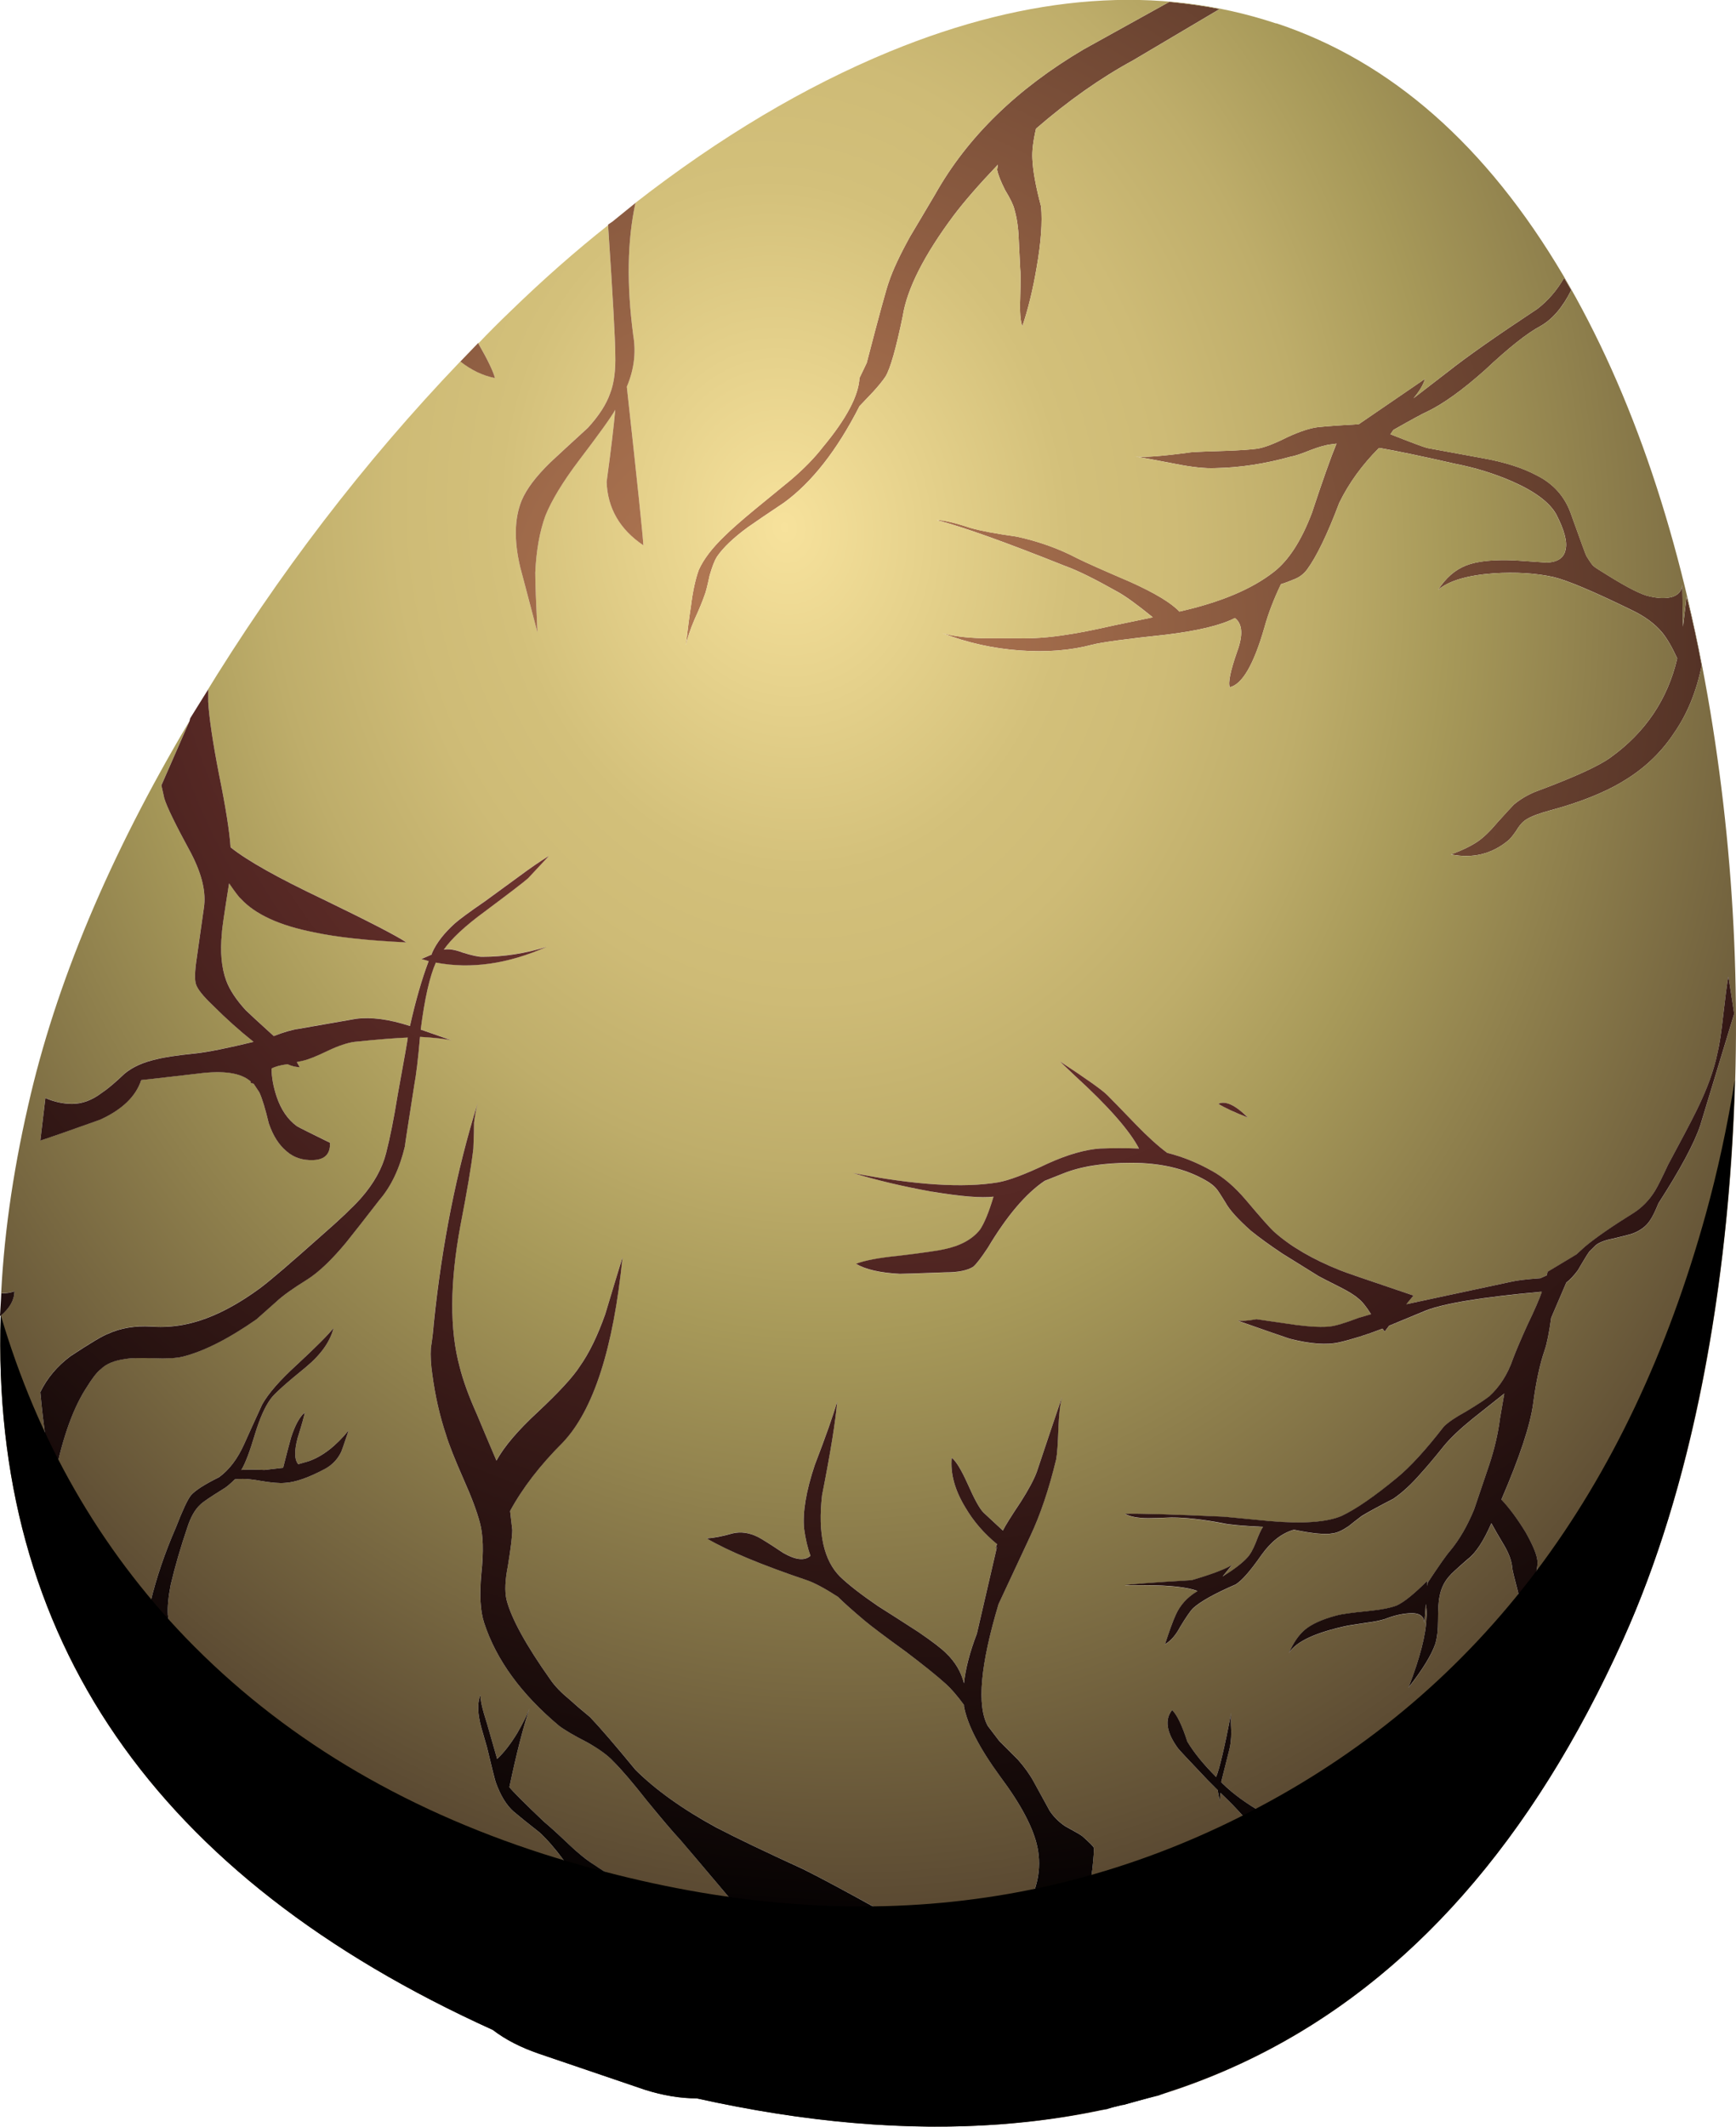
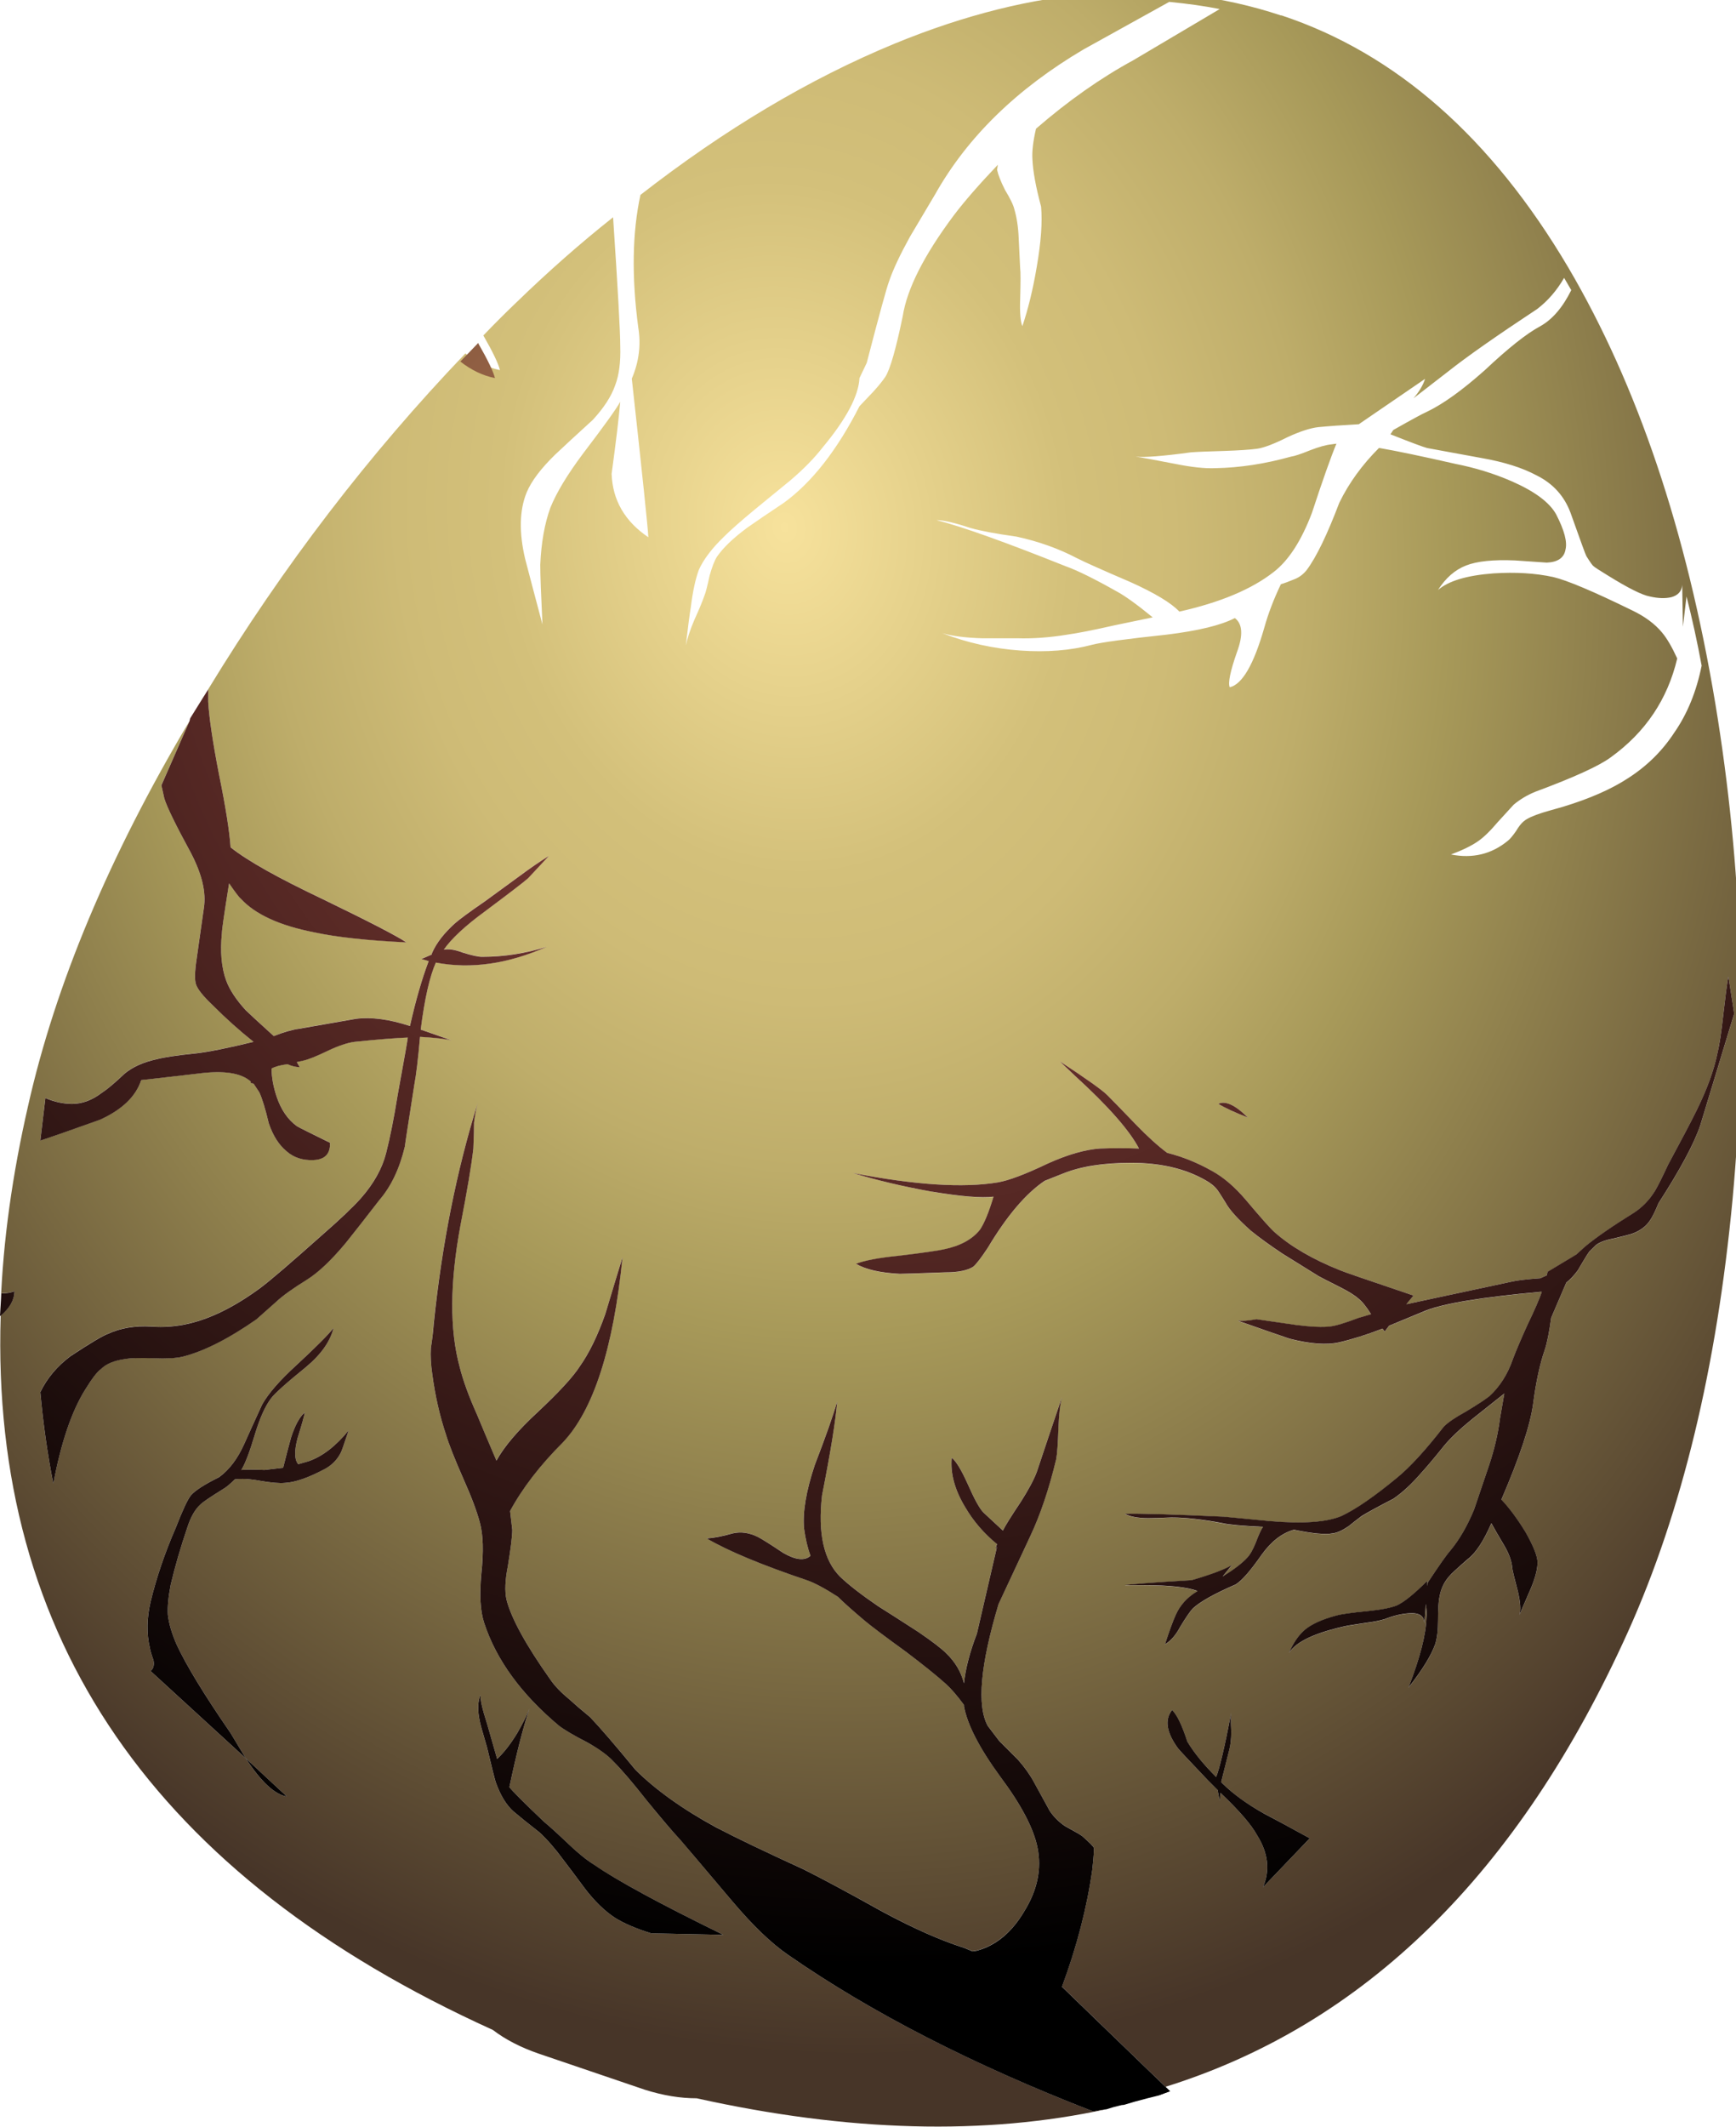
<svg xmlns="http://www.w3.org/2000/svg" xmlns:ns1="http://www.inkscape.org/namespaces/inkscape" id="svg2" xml:space="preserve" viewBox="0 0 120.48 147.54" version="1.1" ns1:version="0.91 r13725">
  <defs id="defs6">
    <radialGradient id="radialGradient24" gradientUnits="userSpaceOnUse" cy="95.707" cx="16.995" gradientTransform="matrix(.482 .639 -.639 .482 96.152 25.855)" r="88.075">
      <stop id="stop26" style="stop-color:#b87d56" offset="0" />
      <stop id="stop28" style="stop-color:#9f6a4a" offset=".212" />
      <stop id="stop30" style="stop-color:#5e3a2b" offset=".667" />
      <stop id="stop32" style="stop-color:#2c1412" offset="1" />
    </radialGradient>
    <radialGradient id="radialGradient46" gradientUnits="userSpaceOnUse" cy="-80.993" cx="48.695" gradientTransform="matrix(.115 -.792 .645 .094 90.216 134.94)" r="106.38">
      <stop id="stop48" style="stop-color:#f7e29c" offset="0" />
      <stop id="stop50" style="stop-color:#d3c07a" offset=".228" />
      <stop id="stop52" style="stop-color:#cebb76" offset=".31" />
      <stop id="stop54" style="stop-color:#bead6a" offset=".42" />
      <stop id="stop56" style="stop-color:#a79959" offset=".529" />
      <stop id="stop58" style="stop-color:#473528" offset="1" />
    </radialGradient>
    <radialGradient id="radialGradient72" gradientUnits="userSpaceOnUse" cy="-94.3" cx="32.343" gradientTransform="matrix(-.028 -.8 .8 -.028 124.66 112.72)" r="100.61">
      <stop id="stop74" style="stop-color:#9e4a42" offset="0" />
      <stop id="stop76" style="stop-color:#853f38" offset=".18" />
      <stop id="stop78" style="stop-color:#47211e" offset=".577" />
      <stop id="stop80" style="stop-color:#000000" offset="1" />
    </radialGradient>
    <radialGradient id="radialGradient94" gradientUnits="userSpaceOnUse" cy="-94.297" cx="32.296" gradientTransform="matrix(-.028 -.8 .8 -.028 124.66 112.73)" r="100.71">
      <stop id="stop96" style="stop-color:#9e4a42" offset="0" />
      <stop id="stop98" style="stop-color:#853f38" offset=".18" />
      <stop id="stop100" style="stop-color:#47211e" offset=".577" />
      <stop id="stop102" style="stop-color:#000000" offset="1" />
    </radialGradient>
    <radialGradient id="radialGradient116" gradientUnits="userSpaceOnUse" cy="95.706" cx="16.997" gradientTransform="matrix(.482 .639 -.639 .482 96.144 25.855)" r="88.093">
      <stop id="stop118" style="stop-color:#b87d56" offset="0" />
      <stop id="stop120" style="stop-color:#9f6a4a" offset=".212" />
      <stop id="stop122" style="stop-color:#5e3a2b" offset=".667" />
      <stop id="stop124" style="stop-color:#2c1412" offset="1" />
    </radialGradient>
    <radialGradient id="radialGradient138" gradientUnits="userSpaceOnUse" cy="95.708" cx="16.989" gradientTransform="matrix(.482 .639 -.639 .482 96.152 25.863)" r="88.04">
      <stop id="stop140" style="stop-color:#b87d56" offset="0" />
      <stop id="stop142" style="stop-color:#9f6a4a" offset=".212" />
      <stop id="stop144" style="stop-color:#5e3a2b" offset=".667" />
      <stop id="stop146" style="stop-color:#2c1412" offset="1" />
    </radialGradient>
    <radialGradient id="radialGradient160" gradientUnits="userSpaceOnUse" cy="-94.3" cx="32.342" gradientTransform="matrix(-.028 -.8 .8 -.028 124.66 112.72)" r="100.6">
      <stop id="stop162" style="stop-color:#9e4a42" offset="0" />
      <stop id="stop164" style="stop-color:#853f38" offset=".18" />
      <stop id="stop166" style="stop-color:#47211e" offset=".577" />
      <stop id="stop168" style="stop-color:#000000" offset="1" />
    </radialGradient>
    <radialGradient id="radialGradient182" gradientUnits="userSpaceOnUse" cy="-94.399" cx="32.342" gradientTransform="matrix(-.028 -.8 .8 -.028 124.82 112.72)" r="100.69">
      <stop id="stop184" style="stop-color:#9e4a42" offset="0" />
      <stop id="stop186" style="stop-color:#853f38" offset=".18" />
      <stop id="stop188" style="stop-color:#47211e" offset=".577" />
      <stop id="stop190" style="stop-color:#000000" offset="1" />
    </radialGradient>
  </defs>
  <g id="g10" transform="matrix(1.25 0 0 -1.25 0 147.54)">
    <g id="g12">
      <g id="g14">
        <g id="g16">
          <g id="g22">
-             <path id="path34" style="fill-rule:evenodd;fill:url(#radialGradient24)" d="m87.238 101.93c-0.48-0.961-1.05-1.625-1.718-2-0.747-0.398-1.774-1.215-3.079-2.441-1.253-1.117-2.336-1.891-3.242-2.321-0.187-0.078-0.801-0.41-1.84-1l-0.16-0.238c1.149-0.453 1.828-0.707 2.039-0.762 0.133-0.023 1.149-0.21 3.043-0.558 1.227-0.215 2.239-0.535 3.039-0.961 0.907-0.453 1.535-1.145 1.879-2.078 0.563-1.574 0.856-2.375 0.883-2.403 0.211-0.343 0.348-0.531 0.398-0.558 0.055-0.055 0.321-0.227 0.801-0.52 1.121-0.695 1.891-1.082 2.321-1.16 0.453-0.105 0.851-0.121 1.199-0.039 0.371 0.106 0.574 0.332 0.601 0.68l0.039-2.32 0.2 1.679c0.32-1.254 0.601-2.535 0.839-3.84-0.292-1.441-0.8-2.679-1.519-3.718-0.668-1.016-1.52-1.856-2.559-2.524-0.933-0.613-2.148-1.144-3.64-1.597-0.481-0.133-0.856-0.243-1.121-0.321-0.508-0.16-0.852-0.32-1.039-0.48-0.133-0.106-0.282-0.293-0.442-0.559-0.187-0.265-0.332-0.441-0.437-0.519-0.911-0.746-1.961-1-3.161-0.762 0.641 0.238 1.133 0.48 1.481 0.719 0.316 0.214 0.691 0.574 1.117 1.082 0.481 0.531 0.774 0.851 0.883 0.961 0.348 0.293 0.746 0.531 1.199 0.718 2.16 0.801 3.559 1.442 4.199 1.918 1.918 1.387 3.149 3.215 3.68 5.481-0.293 0.64-0.574 1.121-0.84 1.441-0.398 0.481-0.961 0.895-1.679 1.238-2.133 1.043-3.586 1.657-4.36 1.84-0.988 0.215-2.094 0.282-3.32 0.203-1.465-0.109-2.492-0.414-3.082-0.921 0.43 0.668 0.949 1.121 1.562 1.359 0.614 0.242 1.52 0.336 2.719 0.281 0.399-0.027 0.984-0.066 1.758-0.121 0.617 0.027 0.961 0.266 1.043 0.723 0.105 0.426-0.067 1.078-0.52 1.957-0.375 0.668-1.199 1.281-2.48 1.84-0.988 0.429-2.027 0.746-3.121 0.961-1.867 0.425-3.266 0.718-4.199 0.878h-0.04c-0.933-0.933-1.667-1.945-2.203-3.039-0.664-1.757-1.265-3-1.797-3.718-0.187-0.243-0.414-0.414-0.683-0.52-0.317-0.133-0.57-0.226-0.758-0.281-0.398-0.828-0.707-1.629-0.918-2.399-0.59-2.054-1.23-3.16-1.922-3.32-0.105 0.238 0.028 0.891 0.399 1.957 0.347 0.934 0.308 1.563-0.118 1.883-0.773-0.402-2.039-0.707-3.8-0.922-2.239-0.238-3.614-0.426-4.121-0.558-1.2-0.321-2.532-0.426-4-0.321-1.493 0.106-2.934 0.426-4.317 0.961 0.559-0.16 1.293-0.254 2.199-0.281h1.957c0.856-0.027 1.778 0.039 2.762 0.199 0.586 0.082 1.465 0.254 2.641 0.52l2.121 0.441c-0.883 0.719-1.547 1.199-2 1.441-1.231 0.692-2.176 1.161-2.844 1.399-3.332 1.332-5.719 2.187-7.156 2.558 0.371 0 1-0.144 1.879-0.437 0.558-0.16 1.414-0.32 2.558-0.48 1.227-0.266 2.348-0.668 3.36-1.2 0.48-0.242 1.469-0.679 2.961-1.32 1.359-0.613 2.265-1.16 2.718-1.641 2.266 0.508 4.016 1.239 5.243 2.2 0.824 0.64 1.531 1.734 2.117 3.281 0.59 1.785 1.043 3.066 1.363 3.84l-0.281-0.039c-0.293-0.028-0.68-0.137-1.16-0.321-0.535-0.215-0.895-0.336-1.082-0.359-1.438-0.402-2.84-0.617-4.2-0.641-0.558-0.027-1.308 0.051-2.238 0.239-1.094 0.214-1.828 0.347-2.203 0.402 0.481-0.055 1.508 0.023 3.082 0.238 0.348 0.028 0.973 0.051 1.879 0.078 0.801 0.028 1.402 0.067 1.801 0.121 0.375 0.055 0.933 0.266 1.679 0.641 0.696 0.32 1.266 0.508 1.723 0.559 0.559 0.054 1.305 0.109 2.238 0.16l3.68 2.519c-0.105-0.343-0.32-0.703-0.641-1.078l1.922 1.481c1.039 0.824 2.692 1.984 4.957 3.48 0.586 0.453 1.082 1.027 1.481 1.719l0.398-0.68zm-22.316 16c1.066-0.105 2-0.238 2.797-0.398l-4.797-2.84c-1.817-0.988-3.617-2.254-5.402-3.801-0.161-0.695-0.227-1.254-0.2-1.68 0.028-0.668 0.188-1.546 0.481-2.64 0.078-0.856 0-1.973-0.242-3.36-0.211-1.253-0.481-2.347-0.797-3.281-0.11 0.266-0.149 0.774-0.121 1.52 0.027 0.961 0.027 1.519 0 1.679 0 0.055-0.028 0.614-0.082 1.68-0.024 0.613-0.106 1.149-0.239 1.602-0.054 0.238-0.226 0.597-0.519 1.078-0.242 0.48-0.387 0.855-0.442 1.121l0.043 0.281c-1.043-1.094-1.855-2.027-2.441-2.801-1.652-2.214-2.602-4.082-2.84-5.601-0.375-1.813-0.695-2.934-0.961-3.36-0.16-0.238-0.387-0.519-0.68-0.839-0.453-0.481-0.707-0.747-0.761-0.801-1.25-2.453-2.653-4.238-4.199-5.36-0.879-0.586-1.547-1.039-2-1.359-0.801-0.586-1.372-1.133-1.719-1.641-0.133-0.214-0.266-0.558-0.403-1.039-0.132-0.613-0.226-0.972-0.277-1.082-0.109-0.316-0.293-0.773-0.562-1.359-0.239-0.559-0.399-1.039-0.481-1.438 0.11 0.957 0.203 1.68 0.281 2.161 0.106 0.851 0.254 1.531 0.442 2.039 0.265 0.586 0.734 1.199 1.398 1.84 0.375 0.375 0.949 0.878 1.723 1.519 0.426 0.348 1.078 0.879 1.957 1.602 0.75 0.636 1.348 1.254 1.801 1.839 1.308 1.571 1.988 2.852 2.039 3.84l0.402 0.84c0.691 2.664 1.106 4.172 1.238 4.52 0.215 0.64 0.602 1.465 1.161 2.48 0.32 0.531 0.785 1.32 1.402 2.36 1.785 3.171 4.531 5.851 8.238 8.039l4.762 2.64z" ns1:connector-curvature="0" />
-           </g>
+             </g>
        </g>
      </g>
      <g id="g36">
        <g id="g38">
          <g id="g44">
-             <path id="path60" style="fill-rule:evenodd;fill:url(#radialGradient46)" d="m87.238 101.93-0.398 0.68c-0.399-0.695-0.895-1.266-1.481-1.719-2.265-1.496-3.918-2.652-4.961-3.48l-1.918-1.484c0.321 0.375 0.532 0.735 0.641 1.078l-3.68-2.519c-0.933-0.051-1.683-0.106-2.242-0.16-0.453-0.051-1.027-0.239-1.719-0.559-0.746-0.375-1.308-0.586-1.679-0.641-0.403-0.054-1-0.093-1.801-0.121-0.906-0.027-1.535-0.05-1.879-0.078-1.574-0.215-2.601-0.293-3.082-0.238 0.375-0.055 1.106-0.188 2.199-0.402 0.934-0.188 1.68-0.266 2.242-0.239 1.36 0.024 2.758 0.239 4.2 0.641 0.187 0.023 0.547 0.144 1.078 0.359 0.48 0.184 0.867 0.293 1.16 0.321l0.281 0.039c-0.32-0.774-0.773-2.055-1.359-3.84-0.586-1.547-1.293-2.641-2.121-3.281-1.227-0.961-2.973-1.692-5.239-2.2-0.453 0.481-1.359 1.028-2.722 1.641-1.492 0.641-2.481 1.078-2.957 1.32-1.016 0.532-2.133 0.934-3.36 1.2-1.148 0.16-2 0.32-2.562 0.48-0.879 0.293-1.508 0.437-1.879 0.437 1.441-0.371 3.828-1.226 7.16-2.558 0.668-0.238 1.613-0.707 2.84-1.399 0.453-0.242 1.121-0.722 2-1.441l-2.121-0.441c-1.172-0.266-2.051-0.438-2.641-0.52-0.984-0.16-1.906-0.226-2.758-0.199h-1.96c-0.907 0.027-1.641 0.121-2.2 0.281 1.387-0.535 2.825-0.855 4.321-0.961 1.464-0.105 2.8 0 4 0.321 0.504 0.132 1.879 0.32 4.117 0.558 1.762 0.215 3.027 0.52 3.801 0.922 0.429-0.32 0.468-0.949 0.121-1.883-0.375-1.066-0.508-1.719-0.403-1.957 0.696 0.16 1.336 1.266 1.922 3.32 0.215 0.77 0.52 1.571 0.918 2.399 0.188 0.055 0.442 0.148 0.762 0.281 0.266 0.106 0.492 0.277 0.68 0.52 0.535 0.718 1.132 1.961 1.8 3.718 0.532 1.094 1.266 2.106 2.2 3.039h0.039c0.933-0.16 2.336-0.453 4.203-0.878 1.09-0.215 2.133-0.532 3.117-0.961 1.281-0.559 2.109-1.172 2.48-1.84 0.454-0.879 0.629-1.531 0.52-1.957-0.078-0.457-0.426-0.696-1.039-0.723-0.774 0.055-1.359 0.094-1.762 0.121-1.199 0.051-2.105-0.039-2.719-0.281-0.613-0.238-1.132-0.691-1.558-1.359 0.586 0.507 1.613 0.812 3.078 0.921 1.227 0.079 2.336 0.012 3.32-0.203 0.774-0.183 2.227-0.797 4.36-1.84 0.722-0.343 1.281-0.757 1.679-1.238 0.27-0.32 0.551-0.801 0.844-1.441-0.535-2.266-1.762-4.094-3.683-5.481-0.637-0.476-2.04-1.117-4.2-1.918-0.453-0.187-0.851-0.425-1.199-0.718-0.105-0.11-0.398-0.43-0.879-0.961-0.43-0.508-0.801-0.868-1.121-1.082-0.348-0.239-0.84-0.481-1.48-0.719 1.199-0.238 2.253 0.016 3.16 0.762 0.105 0.078 0.254 0.254 0.441 0.519 0.16 0.266 0.305 0.453 0.438 0.559 0.187 0.16 0.535 0.32 1.043 0.48 0.265 0.078 0.636 0.188 1.117 0.321 1.496 0.453 2.707 0.984 3.64 1.597 1.04 0.668 1.895 1.508 2.559 2.524 0.723 1.039 1.231 2.277 1.52 3.718-0.239 1.305-0.52 2.586-0.84 3.84l-0.199-1.679-0.04 2.32c-0.027-0.348-0.226-0.574-0.601-0.68-0.344-0.082-0.746-0.066-1.199 0.039-0.426 0.078-1.2 0.465-2.321 1.16-0.48 0.293-0.746 0.465-0.8 0.52-0.051 0.027-0.184 0.215-0.399 0.558-0.027 0.028-0.32 0.829-0.879 2.403-0.347 0.933-0.972 1.625-1.883 2.078-0.796 0.426-1.812 0.746-3.039 0.961-1.89 0.348-2.906 0.535-3.039 0.558-0.215 0.055-0.894 0.309-2.039 0.762l0.156 0.238c1.043 0.59 1.657 0.922 1.844 1 0.906 0.43 1.985 1.204 3.239 2.321 1.304 1.226 2.332 2.043 3.082 2.441 0.668 0.375 1.242 1.039 1.718 2zm-22.918-100.2c0.215 0.078 0.426 0.16 0.641 0.238l-6 5.801c0.828 2.242 1.387 4.402 1.68 6.481 0.082 0.718 0.105 1.132 0.082 1.242-0.028 0.078-0.243 0.293-0.641 0.636-0.055 0.055-0.375 0.243-0.961 0.563-0.348 0.238-0.625 0.519-0.84 0.84l-0.879 1.597c-0.214 0.403-0.507 0.817-0.882 1.243l-1.04 1.039-0.64 0.84c-0.613 1.121-0.414 3.375 0.601 6.761l1.758 3.758c0.559 1.203 1.039 2.629 1.442 4.281 0.05 0.293 0.093 0.852 0.117 1.68 0.027 0.773 0.094 1.359 0.203 1.762-0.32-0.934-0.789-2.321-1.402-4.16-0.161-0.426-0.454-0.973-0.879-1.641-0.535-0.801-0.868-1.332-1-1.602l-1.082 1c-0.211 0.215-0.504 0.75-0.879 1.602-0.348 0.773-0.641 1.254-0.879 1.441-0.082-0.882 0.172-1.8 0.758-2.761 0.453-0.774 1.039-1.454 1.761-2.039l-0.043-0.082-0.039-0.161c0.028 0 0.055 0.043 0.082 0.121l-1.121-4.839c-0.398-1.039-0.64-1.961-0.718-2.762-0.161 0.641-0.493 1.203-1 1.683-0.266 0.266-0.774 0.653-1.52 1.157-0.988 0.64-1.734 1.121-2.242 1.441-0.906 0.613-1.613 1.16-2.117 1.641-0.911 0.906-1.243 2.414-1 4.519 0.48 2.426 0.757 4.16 0.839 5.2-0.214-0.747-0.628-1.918-1.242-3.52-0.48-1.438-0.679-2.613-0.597-3.52 0.078-0.585 0.199-1.093 0.359-1.519-0.32-0.293-0.828-0.238-1.52 0.16-0.722 0.481-1.187 0.774-1.402 0.879-0.48 0.242-0.945 0.309-1.398 0.203-0.559-0.16-1.039-0.254-1.442-0.281 1.172-0.692 3.028-1.469 5.563-2.32 0.398-0.133 0.972-0.442 1.719-0.918 0.292-0.297 0.785-0.735 1.48-1.321 0.344-0.293 1.105-0.867 2.277-1.718 0.961-0.723 1.711-1.321 2.243-1.801 0.292-0.27 0.625-0.657 1-1.16v-0.082c0.187-1.012 0.851-2.305 2-3.879 1.171-1.575 1.867-2.895 2.082-3.961 0.238-1.172 0-2.348-0.723-3.52-0.691-1.172-1.574-1.906-2.641-2.199l-0.238-0.039-0.48 0.199c-1.282 0.399-2.786 1.067-4.52 2-1.922 1.067-3.387 1.852-4.398 2.359-2.161 0.985-3.774 1.758-4.84 2.321-1.867 1.012-3.364 2.078-4.481 3.199-1.121 1.359-1.961 2.332-2.519 2.918-0.481 0.402-0.856 0.723-1.121 0.961-0.481 0.402-0.84 0.773-1.082 1.121-1.36 1.918-2.172 3.398-2.438 4.438-0.109 0.453-0.082 1.082 0.078 1.882 0.16 0.985 0.242 1.653 0.242 2l-0.121 1.039c0.692 1.282 1.668 2.547 2.918 3.801 1.707 1.785 2.817 5.215 3.321 10.281-0.211-0.695-0.532-1.75-0.957-3.16-0.43-1.199-0.895-2.16-1.403-2.883-0.371-0.585-1.16-1.437-2.359-2.558-1.094-1.012-1.852-1.906-2.281-2.68-0.481 1.121-0.84 1.973-1.079 2.559-0.453 1.015-0.773 1.894-0.96 2.64-0.559 2.055-0.547 4.668 0.039 7.84 0.375 1.922 0.613 3.348 0.722 4.281 0.024 0.641 0.039 1.122 0.039 1.442 0.055 0.426 0.121 0.785 0.2 1.078-1.172-3.762-1.985-7.84-2.442-12.238-0.023-0.403-0.078-0.856-0.156-1.364-0.027-0.425 0-0.906 0.078-1.437 0.16-1.199 0.414-2.32 0.762-3.359 0.16-0.536 0.476-1.348 0.957-2.442 0.453-1.012 0.761-1.828 0.922-2.441 0.187-0.664 0.214-1.614 0.078-2.84-0.106-1.172-0.051-2.078 0.16-2.719 0.668-2.055 2.055-3.961 4.16-5.719 0.266-0.214 0.789-0.519 1.563-0.921 0.664-0.372 1.144-0.719 1.437-1.04 0.453-0.453 1.082-1.187 1.883-2.199 0.797-0.988 1.41-1.707 1.84-2.16 0.05-0.055 1.011-1.187 2.879-3.402 1.144-1.36 2.187-2.36 3.117-3 4.613-3.199 10.254-6.09 16.922-8.68 0.238 0.055 0.492 0.094 0.758 0.121-6.747-1.469-14.333-1.265-22.758 0.602-0.907 0-1.868 0.156-2.879 0.476l-5.883 2c-1.012 0.348-1.863 0.789-2.559 1.321-18.773 8.504-27.879 21.722-27.32 39.64 0.508 0.426 0.762 0.883 0.762 1.36-0.188-0.079-0.426-0.118-0.723-0.118l-0.039-0.601c0.133 3.492 0.641 7.16 1.52 11 1.519 6.746 4.507 13.867 8.961 21.359l-1.559-3.558 0.16-0.719c0.133-0.457 0.625-1.469 1.481-3.043 0.613-1.172 0.851-2.184 0.718-3.039l-0.398-2.801c-0.11-0.719-0.121-1.199-0.043-1.437 0.082-0.27 0.387-0.657 0.922-1.161 0.746-0.746 1.504-1.425 2.277-2.043-1.437-0.343-2.504-0.558-3.199-0.636-1.039-0.11-1.758-0.215-2.16-0.321-0.746-0.16-1.344-0.425-1.797-0.8-0.535-0.508-0.961-0.868-1.281-1.082-0.536-0.399-1.082-0.598-1.641-0.598-0.48 0-0.973 0.105-1.48 0.32l-0.282-2.359c0.723 0.238 1.828 0.625 3.321 1.16 1.226 0.559 1.988 1.293 2.281 2.199 0.055 0 1.105 0.117 3.16 0.36 1.414 0.187 2.387 0.039 2.922-0.442v-0.078l0.156-0.039 0.32-0.48c0.161-0.348 0.336-0.922 0.524-1.723 0.238-0.691 0.57-1.211 1-1.559 0.398-0.347 0.89-0.507 1.476-0.48 0.641 0.027 0.95 0.348 0.922 0.961-1.039 0.504-1.652 0.812-1.84 0.918-0.507 0.375-0.878 0.922-1.121 1.64-0.187 0.563-0.281 1.082-0.281 1.563 0.188 0.105 0.481 0.183 0.883 0.238 0.238-0.105 0.465-0.16 0.68-0.16l-0.161 0.281 0.36 0.078c0.265 0.055 0.734 0.243 1.398 0.563 0.563 0.266 1.043 0.426 1.442 0.476 1.281 0.137 2.265 0.215 2.961 0.243 0-0.082-0.188-1.149-0.563-3.2-0.211-1.308-0.426-2.375-0.637-3.203-0.214-0.851-0.679-1.691-1.402-2.519-0.426-0.481-1.16-1.172-2.199-2.078-1.707-1.52-2.828-2.481-3.36-2.879-1.414-1.043-2.746-1.707-4-2-0.695-0.16-1.386-0.215-2.082-0.16-0.906 0.05-1.703-0.082-2.398-0.403-0.293-0.105-0.988-0.519-2.078-1.238-0.75-0.563-1.309-1.227-1.684-2 0.16-1.762 0.403-3.453 0.723-5.082 0.426 2.269 1.012 4 1.758 5.199 0.375 0.613 0.668 1 0.883 1.16 0.293 0.293 0.746 0.481 1.359 0.563 0.32 0.051 0.851 0.066 1.598 0.039 0.668-0.027 1.187 0 1.562 0.078 1.172 0.297 2.547 0.988 4.117 2.082l1.082 0.961c0.375 0.344 0.946 0.758 1.719 1.238 0.641 0.403 1.359 1.082 2.16 2.039 0.426 0.535 1.055 1.336 1.879 2.403 0.641 0.746 1.11 1.734 1.402 2.961 0 0.05 0.172 1.183 0.52 3.398 0.105 0.559 0.215 1.453 0.32 2.68 0.852-0.051 1.442-0.121 1.758-0.2l-1.719 0.602c0.215 1.703 0.496 2.945 0.84 3.719 1.949-0.375 4-0.082 6.16 0.879-1.171-0.371-2.371-0.559-3.597-0.559-0.215 0-0.574 0.078-1.082 0.238-0.426 0.161-0.774 0.215-1.039 0.161 0.425 0.613 1.187 1.32 2.281 2.121 1.359 1.011 2.156 1.625 2.398 1.839l1.16 1.239c-0.48-0.293-1.082-0.703-1.8-1.239-0.985-0.718-1.575-1.148-1.758-1.281-0.856-0.586-1.414-1-1.684-1.238-0.586-0.535-1-1.066-1.238-1.602l-0.039-0.121-0.563-0.238 0.403-0.121c-0.375-0.984-0.723-2.184-1.039-3.598-1.149 0.371-2.149 0.504-3 0.399l-3.203-0.559c-0.371-0.055-0.825-0.187-1.36-0.402-0.906 0.828-1.426 1.308-1.558 1.441-0.536 0.586-0.895 1.133-1.082 1.641-0.266 0.719-0.348 1.597-0.239 2.64 0 0.184 0.133 1.106 0.399 2.758 0.347-0.504 0.562-0.785 0.64-0.84 0.801-0.879 2.161-1.504 4.082-1.879 1.227-0.265 2.934-0.453 5.118-0.558-0.504 0.344-2.051 1.144-4.637 2.398-2.481 1.172-4.188 2.133-5.121 2.879-0.055 0.856-0.266 2.199-0.641 4.039-0.348 1.789-0.547 3.137-0.601 4.043v0.68l-0.278-0.441c4.16 6.828 8.918 13.039 14.278 18.64 0.613-0.48 1.253-0.785 1.921-0.922-0.082 0.348-0.386 0.989-0.921 1.922 0.586 0.613 1.187 1.215 1.8 1.801 1.786 1.734 3.586 3.32 5.403 4.758 0.265-3.973 0.398-6.36 0.398-7.16 0.028-0.879-0.066-1.598-0.281-2.161-0.211-0.613-0.625-1.25-1.238-1.918-0.934-0.851-1.629-1.492-2.082-1.921-0.797-0.774-1.332-1.477-1.598-2.118-0.402-0.988-0.426-2.214-0.082-3.679 0.215-0.828 0.535-2.043 0.961-3.641-0.078 1.625-0.121 2.734-0.121 3.32 0.054 1.227 0.242 2.278 0.562 3.161 0.344 0.851 0.957 1.863 1.84 3.039 1.117 1.464 1.801 2.414 2.039 2.839-0.082-0.906-0.238-2.242-0.48-4 0.054-1.464 0.734-2.64 2.039-3.519-0.024 0.531-0.332 3.465-0.918 8.801 0.398 0.933 0.519 1.879 0.359 2.84-0.375 2.824-0.332 5.277 0.121 7.359 4.692 3.652 9.399 6.453 14.117 8.398 7.79 3.2 14.934 3.723 21.442 1.563h0.039c6.348-2.109 11.652-6.774 15.922-14 3.84-6.535 6.558-14.602 8.16-24.203 1.492-9.012 1.812-18.172 0.957-27.481-0.879-9.359-2.813-17.359-5.797-24-6.055-13.435-14.656-21.877-25.801-25.314v-0.004zm0.602 116.2-4.762-2.64c-3.707-2.188-6.453-4.868-8.238-8.039-0.617-1.04-1.082-1.829-1.402-2.36-0.559-1.015-0.946-1.84-1.161-2.48-0.132-0.348-0.547-1.856-1.238-4.52l-0.402-0.84c-0.051-0.991-0.731-2.272-2.039-3.843-0.453-0.585-1.051-1.203-1.801-1.839-0.879-0.723-1.531-1.254-1.957-1.602-0.774-0.641-1.348-1.144-1.723-1.519-0.664-0.641-1.133-1.254-1.398-1.84-0.188-0.508-0.336-1.188-0.442-2.039-0.078-0.481-0.171-1.204-0.281-2.161 0.082 0.399 0.242 0.879 0.481 1.438 0.269 0.586 0.453 1.043 0.562 1.359 0.051 0.11 0.145 0.469 0.277 1.082 0.137 0.481 0.27 0.828 0.403 1.039 0.347 0.508 0.918 1.055 1.719 1.641 0.453 0.32 1.121 0.773 2 1.359 1.546 1.122 2.949 2.907 4.199 5.36 0.054 0.054 0.308 0.32 0.761 0.801 0.293 0.32 0.52 0.601 0.68 0.839 0.266 0.426 0.586 1.547 0.961 3.36 0.238 1.519 1.184 3.387 2.84 5.601 0.586 0.774 1.398 1.707 2.441 2.801l-0.043-0.281c0.055-0.266 0.2-0.641 0.442-1.121 0.293-0.481 0.465-0.84 0.519-1.078 0.133-0.453 0.215-0.989 0.239-1.602 0.054-1.066 0.082-1.625 0.082-1.68 0.027-0.16 0.027-0.718 0-1.679-0.028-0.746 0.015-1.254 0.121-1.52 0.316 0.934 0.586 2.028 0.797 3.281 0.242 1.387 0.32 2.504 0.242 3.36-0.293 1.094-0.453 1.972-0.481 2.64-0.027 0.426 0.039 0.985 0.2 1.68 1.785 1.547 3.585 2.813 5.402 3.801l4.797 2.84c-0.797 0.16-1.731 0.293-2.797 0.398zm-13.16-66.042c1.597-0.265 2.73-0.359 3.398-0.281-0.265-0.879-0.519-1.492-0.758-1.84-0.429-0.535-1.093-0.894-2-1.082-0.347-0.078-1.187-0.199-2.523-0.359-1.067-0.106-1.852-0.254-2.359-0.438 0.535-0.32 1.347-0.508 2.441-0.562 0.187 0 1.027 0.027 2.519 0.082 0.719 0 1.243 0.105 1.559 0.32 0.16 0.133 0.43 0.48 0.801 1.039 1.066 1.785 2.121 3.027 3.16 3.719l1 0.402c0.988 0.399 2.254 0.598 3.801 0.598 1.625 0 3-0.321 4.121-0.961 0.293-0.16 0.519-0.348 0.68-0.559 0.027-0.027 0.171-0.254 0.437-0.679 0.215-0.399 0.684-0.918 1.402-1.559 0.454-0.375 1.039-0.801 1.758-1.281 0.43-0.266 1.094-0.68 2-1.242 0.188-0.106 0.574-0.305 1.16-0.598 0.481-0.242 0.829-0.453 1.043-0.641 0.211-0.16 0.453-0.453 0.719-0.883l-0.68-0.199c-0.773-0.293-1.308-0.453-1.601-0.48-0.399-0.051-1.028-0.024-1.879 0.082l-2.203 0.32c-0.453-0.082-0.797-0.109-1.039-0.082 1.601-0.559 2.558-0.891 2.883-1 1.144-0.293 2.066-0.359 2.757-0.199 0.696 0.16 1.493 0.414 2.399 0.758l0.121-0.157 0.242 0.317 2.039 0.84c1.012 0.402 3.133 0.75 6.36 1.043h0.082c-0.137-0.403-0.403-1.016-0.801-1.84-0.375-0.828-0.641-1.453-0.801-1.883-0.293-0.852-0.734-1.547-1.32-2.078-0.239-0.188-0.668-0.469-1.282-0.84-0.586-0.32-1-0.602-1.238-0.84-1.015-1.308-1.883-2.254-2.601-2.84-1.254-1.043-2.282-1.75-3.079-2.121-0.828-0.347-2.16-0.441-4-0.281l-2.519 0.242c-2.883 0.133-4.723 0.184-5.52 0.16 0.317-0.16 0.758-0.242 1.317-0.242 0.32 0 0.75 0.016 1.281 0.039 0.773 0 1.719-0.105 2.84-0.32 0.348-0.078 1.094-0.145 2.242-0.199-0.109-0.16-0.242-0.453-0.402-0.879-0.16-0.399-0.317-0.68-0.481-0.84-0.265-0.293-0.718-0.641-1.359-1.039l0.519 0.64c-0.398-0.242-1.144-0.523-2.238-0.843-2.242-0.133-3.48-0.227-3.719-0.278h1.079c1.414 0 2.402-0.109 2.96-0.32l-0.039-0.043c-0.535-0.316-0.921-0.746-1.16-1.277-0.16-0.348-0.359-0.895-0.601-1.641 0.32 0.188 0.601 0.508 0.84 0.961 0.32 0.531 0.558 0.879 0.718 1.039 0.403 0.371 1.188 0.813 2.364 1.32 0.343 0.211 0.824 0.758 1.437 1.641 0.535 0.746 1.133 1.211 1.801 1.399 1.039-0.215 1.762-0.282 2.16-0.2 0.238 0.028 0.531 0.16 0.879 0.399 0.16 0.133 0.402 0.32 0.723 0.558 0.343 0.215 0.929 0.535 1.757 0.961 0.508 0.348 1.012 0.817 1.52 1.403 0.293 0.32 0.719 0.824 1.281 1.519 0.371 0.453 0.906 0.957 1.598 1.52 0.402 0.32 0.988 0.785 1.762 1.398l-0.243-1.398c-0.105-0.828-0.304-1.68-0.597-2.563-0.481-1.414-0.762-2.238-0.84-2.48-0.375-0.907-0.813-1.664-1.32-2.278-0.215-0.242-0.625-0.828-1.243-1.761l-0.039-0.2v0.282c-0.718-0.719-1.281-1.176-1.679-1.36-0.321-0.133-0.868-0.242-1.641-0.32-0.852-0.082-1.426-0.16-1.719-0.242-0.801-0.211-1.387-0.481-1.761-0.797-0.344-0.297-0.637-0.723-0.879-1.281 0.398 0.64 1.492 1.144 3.281 1.519 0.16 0.028 0.504 0.078 1.039 0.16 0.398 0.051 0.734 0.118 1 0.2 0.48 0.187 0.922 0.293 1.32 0.32 0.586 0.051 0.879-0.133 0.879-0.563l0.082 1.082c0.051-0.32 0.067-0.574 0.039-0.761-0.027-0.934-0.359-2.227-1-3.879 0.774 0.988 1.266 1.785 1.481 2.402 0.109 0.344 0.16 0.785 0.16 1.317 0 0.64 0.027 1.082 0.082 1.32 0.078 0.453 0.266 0.84 0.558 1.16 0.051 0.082 0.387 0.387 1 0.918 0.454 0.348 0.891 1.016 1.321 2 0.16-0.289 0.398-0.703 0.719-1.238 0.265-0.453 0.414-0.867 0.441-1.239 0-0.082 0.105-0.523 0.316-1.32 0.137-0.586 0.161-1.016 0.082-1.281l0.641 1.48c0.266 0.641 0.387 1.149 0.359 1.52-0.027 0.32-0.238 0.84-0.64 1.558-0.453 0.747-0.907 1.36-1.36 1.84 1.012 2.348 1.602 4.121 1.762 5.321 0.156 1.199 0.371 2.187 0.637 2.961 0.137 0.398 0.254 1 0.363 1.8l0.84 1.957c0.211 0.161 0.426 0.387 0.641 0.684 0.105 0.184 0.265 0.453 0.476 0.797l0.16 0.242 0.364 0.359c0.21 0.161 0.531 0.282 0.957 0.36 0.562 0.133 0.921 0.226 1.082 0.281 0.425 0.16 0.746 0.398 0.961 0.719 0.132 0.187 0.293 0.508 0.476 0.961 1.203 1.867 1.977 3.304 2.32 4.32l1.883 6.199-0.32 2.078c-0.082-0.453-0.172-1.16-0.281-2.117-0.106-0.961-0.215-1.668-0.321-2.121-0.187-0.934-0.57-2-1.16-3.199-0.344-0.695-0.879-1.707-1.597-3.039-0.321-0.696-0.563-1.176-0.723-1.442-0.317-0.507-0.707-0.906-1.156-1.199-1.203-0.746-2.11-1.375-2.723-1.883l-0.48-0.437-1.598-0.961-0.043-0.191-0.359-0.161c-0.774-0.054-1.321-0.121-1.641-0.199l-5.801-1.242 0.402 0.48c-2.535 0.856-3.894 1.321-4.082 1.403-1.519 0.613-2.73 1.316-3.64 2.117-0.211 0.187-0.746 0.789-1.598 1.801-0.613 0.718-1.242 1.254-1.883 1.601-0.797 0.453-1.625 0.785-2.476 1-0.535 0.399-1.121 0.934-1.762 1.598-0.719 0.746-1.238 1.281-1.559 1.602-0.292 0.292-1.175 0.917-2.64 1.878l0.84-0.8c1.84-1.68 3.027-3.024 3.558-4.039-0.718 0.027-1.437 0.027-2.16 0-0.824-0.051-1.801-0.332-2.918-0.84-1.226-0.586-2.148-0.934-2.762-1.039-1.918-0.321-4.597-0.149-8.039 0.519 1.309-0.398 2.774-0.746 4.403-1.039zm17.519 4.117c-0.695 0.696-1.242 0.95-1.64 0.762 0.347-0.215 0.89-0.465 1.64-0.762zm-50.761-11.679c-0.293-0.371-0.985-1.067-2.079-2.078-0.906-0.829-1.535-1.547-1.882-2.161-0.454-0.988-0.786-1.718-1-2.199-0.371-0.828-0.84-1.441-1.399-1.84-0.801-0.402-1.32-0.734-1.558-1-0.188-0.242-0.469-0.84-0.84-1.8-0.617-1.415-1.082-2.786-1.403-4.122-0.214-0.906-0.226-1.757-0.039-2.558 0.028-0.16 0.094-0.387 0.2-0.68 0.054-0.265 0-0.469-0.161-0.601l5.282-4.84-0.84 1.398c-1.469 2.137-2.469 3.778-3 4.922-0.266 0.613-0.426 1.16-0.481 1.641-0.027 0.453 0.028 1.011 0.16 1.679 0.239 1.012 0.547 2.067 0.918 3.161 0.188 0.585 0.43 1.011 0.723 1.281 0.133 0.133 0.547 0.41 1.238 0.84 0.188 0.105 0.414 0.293 0.68 0.558 0.348 0.055 0.816 0.028 1.402-0.082 0.614-0.105 1.067-0.144 1.36-0.117 0.586 0.027 1.347 0.293 2.277 0.801 0.375 0.211 0.656 0.504 0.844 0.879 0.023 0.027 0.172 0.441 0.437 1.238-0.718-0.879-1.464-1.449-2.238-1.719l-0.562-0.16c-0.211 0.242-0.227 0.723-0.039 1.441 0.242 0.774 0.375 1.254 0.402 1.442-0.297-0.27-0.547-0.735-0.762-1.402-0.105-0.372-0.254-0.934-0.441-1.68l-1.039-0.121c-0.586 0.027-1.012 0.027-1.282 0 0.215 0.347 0.469 1.015 0.762 2 0.266 0.883 0.559 1.535 0.879 1.961 0.188 0.265 0.84 0.855 1.961 1.761 0.828 0.692 1.332 1.414 1.52 2.161v-0.004zm8.519-21.957c-0.266 0.824-0.387 1.359-0.359 1.597-0.16-0.371-0.172-0.867-0.039-1.48 0-0.051 0.132-0.531 0.398-1.442 0.266-1.117 0.426-1.757 0.481-1.918 0.265-0.746 0.601-1.293 1-1.64 0.347-0.293 0.828-0.68 1.441-1.16 0.426-0.399 0.867-0.907 1.32-1.52 0.266-0.348 0.664-0.879 1.199-1.598 0.532-0.695 1.079-1.226 1.641-1.601 0.504-0.32 1.184-0.613 2.039-0.879l4-0.082c-3.492 1.707-5.879 3-7.16 3.879-0.426 0.269-0.906 0.656-1.441 1.16-0.586 0.563-1.039 0.977-1.36 1.242-1.094 1.039-1.734 1.68-1.918 1.918 0.399 1.895 0.774 3.348 1.117 4.36-0.16-0.399-0.386-0.852-0.679-1.36-0.371-0.613-0.746-1.09-1.117-1.437l-0.563 1.957v0.004zm-11.117-4.043-2.281 2.121c0.851-1.309 1.613-2.012 2.281-2.121zm49.476 2.679c0.028-0.05 0.575-0.636 1.641-1.757l0.563-0.559 0.117-0.602 0.039 0.442c1.043-0.989 1.722-1.774 2.043-2.36 0.613-0.988 0.719-1.949 0.32-2.882l2.598 2.718c-1.117 0.618-1.961 1.067-2.52 1.364-0.961 0.531-1.734 1.089-2.32 1.679l-0.078 0.078 0.437 1.762c0.082 0.266 0.121 0.613 0.121 1.039-0.027 0.535-0.027 0.879 0 1.039-0.371-1.918-0.652-3.105-0.839-3.558-0.692 0.691-1.227 1.347-1.602 1.961-0.293 0.906-0.574 1.492-0.84 1.757-0.426-0.531-0.316-1.238 0.32-2.121z" ns1:connector-curvature="0" />
+             <path id="path60" style="fill-rule:evenodd;fill:url(#radialGradient46)" d="m87.238 101.93-0.398 0.68c-0.399-0.695-0.895-1.266-1.481-1.719-2.265-1.496-3.918-2.652-4.961-3.48l-1.918-1.484c0.321 0.375 0.532 0.735 0.641 1.078l-3.68-2.519c-0.933-0.051-1.683-0.106-2.242-0.16-0.453-0.051-1.027-0.239-1.719-0.559-0.746-0.375-1.308-0.586-1.679-0.641-0.403-0.054-1-0.093-1.801-0.121-0.906-0.027-1.535-0.05-1.879-0.078-1.574-0.215-2.601-0.293-3.082-0.238 0.375-0.055 1.106-0.188 2.199-0.402 0.934-0.188 1.68-0.266 2.242-0.239 1.36 0.024 2.758 0.239 4.2 0.641 0.187 0.023 0.547 0.144 1.078 0.359 0.48 0.184 0.867 0.293 1.16 0.321l0.281 0.039c-0.32-0.774-0.773-2.055-1.359-3.84-0.586-1.547-1.293-2.641-2.121-3.281-1.227-0.961-2.973-1.692-5.239-2.2-0.453 0.481-1.359 1.028-2.722 1.641-1.492 0.641-2.481 1.078-2.957 1.32-1.016 0.532-2.133 0.934-3.36 1.2-1.148 0.16-2 0.32-2.562 0.48-0.879 0.293-1.508 0.437-1.879 0.437 1.441-0.371 3.828-1.226 7.16-2.558 0.668-0.238 1.613-0.707 2.84-1.399 0.453-0.242 1.121-0.722 2-1.441l-2.121-0.441c-1.172-0.266-2.051-0.438-2.641-0.52-0.984-0.16-1.906-0.226-2.758-0.199h-1.96c-0.907 0.027-1.641 0.121-2.2 0.281 1.387-0.535 2.825-0.855 4.321-0.961 1.464-0.105 2.8 0 4 0.321 0.504 0.132 1.879 0.32 4.117 0.558 1.762 0.215 3.027 0.52 3.801 0.922 0.429-0.32 0.468-0.949 0.121-1.883-0.375-1.066-0.508-1.719-0.403-1.957 0.696 0.16 1.336 1.266 1.922 3.32 0.215 0.77 0.52 1.571 0.918 2.399 0.188 0.055 0.442 0.148 0.762 0.281 0.266 0.106 0.492 0.277 0.68 0.52 0.535 0.718 1.132 1.961 1.8 3.718 0.532 1.094 1.266 2.106 2.2 3.039h0.039c0.933-0.16 2.336-0.453 4.203-0.878 1.09-0.215 2.133-0.532 3.117-0.961 1.281-0.559 2.109-1.172 2.48-1.84 0.454-0.879 0.629-1.531 0.52-1.957-0.078-0.457-0.426-0.696-1.039-0.723-0.774 0.055-1.359 0.094-1.762 0.121-1.199 0.051-2.105-0.039-2.719-0.281-0.613-0.238-1.132-0.691-1.558-1.359 0.586 0.507 1.613 0.812 3.078 0.921 1.227 0.079 2.336 0.012 3.32-0.203 0.774-0.183 2.227-0.797 4.36-1.84 0.722-0.343 1.281-0.757 1.679-1.238 0.27-0.32 0.551-0.801 0.844-1.441-0.535-2.266-1.762-4.094-3.683-5.481-0.637-0.476-2.04-1.117-4.2-1.918-0.453-0.187-0.851-0.425-1.199-0.718-0.105-0.11-0.398-0.43-0.879-0.961-0.43-0.508-0.801-0.868-1.121-1.082-0.348-0.239-0.84-0.481-1.48-0.719 1.199-0.238 2.253 0.016 3.16 0.762 0.105 0.078 0.254 0.254 0.441 0.519 0.16 0.266 0.305 0.453 0.438 0.559 0.187 0.16 0.535 0.32 1.043 0.48 0.265 0.078 0.636 0.188 1.117 0.321 1.496 0.453 2.707 0.984 3.64 1.597 1.04 0.668 1.895 1.508 2.559 2.524 0.723 1.039 1.231 2.277 1.52 3.718-0.239 1.305-0.52 2.586-0.84 3.84l-0.199-1.679-0.04 2.32c-0.027-0.348-0.226-0.574-0.601-0.68-0.344-0.082-0.746-0.066-1.199 0.039-0.426 0.078-1.2 0.465-2.321 1.16-0.48 0.293-0.746 0.465-0.8 0.52-0.051 0.027-0.184 0.215-0.399 0.558-0.027 0.028-0.32 0.829-0.879 2.403-0.347 0.933-0.972 1.625-1.883 2.078-0.796 0.426-1.812 0.746-3.039 0.961-1.89 0.348-2.906 0.535-3.039 0.558-0.215 0.055-0.894 0.309-2.039 0.762l0.156 0.238c1.043 0.59 1.657 0.922 1.844 1 0.906 0.43 1.985 1.204 3.239 2.321 1.304 1.226 2.332 2.043 3.082 2.441 0.668 0.375 1.242 1.039 1.718 2zm-22.918-100.2c0.215 0.078 0.426 0.16 0.641 0.238l-6 5.801c0.828 2.242 1.387 4.402 1.68 6.481 0.082 0.718 0.105 1.132 0.082 1.242-0.028 0.078-0.243 0.293-0.641 0.636-0.055 0.055-0.375 0.243-0.961 0.563-0.348 0.238-0.625 0.519-0.84 0.84l-0.879 1.597c-0.214 0.403-0.507 0.817-0.882 1.243l-1.04 1.039-0.64 0.84c-0.613 1.121-0.414 3.375 0.601 6.761l1.758 3.758c0.559 1.203 1.039 2.629 1.442 4.281 0.05 0.293 0.093 0.852 0.117 1.68 0.027 0.773 0.094 1.359 0.203 1.762-0.32-0.934-0.789-2.321-1.402-4.16-0.161-0.426-0.454-0.973-0.879-1.641-0.535-0.801-0.868-1.332-1-1.602l-1.082 1c-0.211 0.215-0.504 0.75-0.879 1.602-0.348 0.773-0.641 1.254-0.879 1.441-0.082-0.882 0.172-1.8 0.758-2.761 0.453-0.774 1.039-1.454 1.761-2.039l-0.043-0.082-0.039-0.161c0.028 0 0.055 0.043 0.082 0.121l-1.121-4.839c-0.398-1.039-0.64-1.961-0.718-2.762-0.161 0.641-0.493 1.203-1 1.683-0.266 0.266-0.774 0.653-1.52 1.157-0.988 0.64-1.734 1.121-2.242 1.441-0.906 0.613-1.613 1.16-2.117 1.641-0.911 0.906-1.243 2.414-1 4.519 0.48 2.426 0.757 4.16 0.839 5.2-0.214-0.747-0.628-1.918-1.242-3.52-0.48-1.438-0.679-2.613-0.597-3.52 0.078-0.585 0.199-1.093 0.359-1.519-0.32-0.293-0.828-0.238-1.52 0.16-0.722 0.481-1.187 0.774-1.402 0.879-0.48 0.242-0.945 0.309-1.398 0.203-0.559-0.16-1.039-0.254-1.442-0.281 1.172-0.692 3.028-1.469 5.563-2.32 0.398-0.133 0.972-0.442 1.719-0.918 0.292-0.297 0.785-0.735 1.48-1.321 0.344-0.293 1.105-0.867 2.277-1.718 0.961-0.723 1.711-1.321 2.243-1.801 0.292-0.27 0.625-0.657 1-1.16v-0.082c0.187-1.012 0.851-2.305 2-3.879 1.171-1.575 1.867-2.895 2.082-3.961 0.238-1.172 0-2.348-0.723-3.52-0.691-1.172-1.574-1.906-2.641-2.199l-0.238-0.039-0.48 0.199c-1.282 0.399-2.786 1.067-4.52 2-1.922 1.067-3.387 1.852-4.398 2.359-2.161 0.985-3.774 1.758-4.84 2.321-1.867 1.012-3.364 2.078-4.481 3.199-1.121 1.359-1.961 2.332-2.519 2.918-0.481 0.402-0.856 0.723-1.121 0.961-0.481 0.402-0.84 0.773-1.082 1.121-1.36 1.918-2.172 3.398-2.438 4.438-0.109 0.453-0.082 1.082 0.078 1.882 0.16 0.985 0.242 1.653 0.242 2l-0.121 1.039c0.692 1.282 1.668 2.547 2.918 3.801 1.707 1.785 2.817 5.215 3.321 10.281-0.211-0.695-0.532-1.75-0.957-3.16-0.43-1.199-0.895-2.16-1.403-2.883-0.371-0.585-1.16-1.437-2.359-2.558-1.094-1.012-1.852-1.906-2.281-2.68-0.481 1.121-0.84 1.973-1.079 2.559-0.453 1.015-0.773 1.894-0.96 2.64-0.559 2.055-0.547 4.668 0.039 7.84 0.375 1.922 0.613 3.348 0.722 4.281 0.024 0.641 0.039 1.122 0.039 1.442 0.055 0.426 0.121 0.785 0.2 1.078-1.172-3.762-1.985-7.84-2.442-12.238-0.023-0.403-0.078-0.856-0.156-1.364-0.027-0.425 0-0.906 0.078-1.437 0.16-1.199 0.414-2.32 0.762-3.359 0.16-0.536 0.476-1.348 0.957-2.442 0.453-1.012 0.761-1.828 0.922-2.441 0.187-0.664 0.214-1.614 0.078-2.84-0.106-1.172-0.051-2.078 0.16-2.719 0.668-2.055 2.055-3.961 4.16-5.719 0.266-0.214 0.789-0.519 1.563-0.921 0.664-0.372 1.144-0.719 1.437-1.04 0.453-0.453 1.082-1.187 1.883-2.199 0.797-0.988 1.41-1.707 1.84-2.16 0.05-0.055 1.011-1.187 2.879-3.402 1.144-1.36 2.187-2.36 3.117-3 4.613-3.199 10.254-6.09 16.922-8.68 0.238 0.055 0.492 0.094 0.758 0.121-6.747-1.469-14.333-1.265-22.758 0.602-0.907 0-1.868 0.156-2.879 0.476l-5.883 2c-1.012 0.348-1.863 0.789-2.559 1.321-18.773 8.504-27.879 21.722-27.32 39.64 0.508 0.426 0.762 0.883 0.762 1.36-0.188-0.079-0.426-0.118-0.723-0.118l-0.039-0.601c0.133 3.492 0.641 7.16 1.52 11 1.519 6.746 4.507 13.867 8.961 21.359l-1.559-3.558 0.16-0.719c0.133-0.457 0.625-1.469 1.481-3.043 0.613-1.172 0.851-2.184 0.718-3.039l-0.398-2.801c-0.11-0.719-0.121-1.199-0.043-1.437 0.082-0.27 0.387-0.657 0.922-1.161 0.746-0.746 1.504-1.425 2.277-2.043-1.437-0.343-2.504-0.558-3.199-0.636-1.039-0.11-1.758-0.215-2.16-0.321-0.746-0.16-1.344-0.425-1.797-0.8-0.535-0.508-0.961-0.868-1.281-1.082-0.536-0.399-1.082-0.598-1.641-0.598-0.48 0-0.973 0.105-1.48 0.32l-0.282-2.359c0.723 0.238 1.828 0.625 3.321 1.16 1.226 0.559 1.988 1.293 2.281 2.199 0.055 0 1.105 0.117 3.16 0.36 1.414 0.187 2.387 0.039 2.922-0.442v-0.078l0.156-0.039 0.32-0.48c0.161-0.348 0.336-0.922 0.524-1.723 0.238-0.691 0.57-1.211 1-1.559 0.398-0.347 0.89-0.507 1.476-0.48 0.641 0.027 0.95 0.348 0.922 0.961-1.039 0.504-1.652 0.812-1.84 0.918-0.507 0.375-0.878 0.922-1.121 1.64-0.187 0.563-0.281 1.082-0.281 1.563 0.188 0.105 0.481 0.183 0.883 0.238 0.238-0.105 0.465-0.16 0.68-0.16l-0.161 0.281 0.36 0.078c0.265 0.055 0.734 0.243 1.398 0.563 0.563 0.266 1.043 0.426 1.442 0.476 1.281 0.137 2.265 0.215 2.961 0.243 0-0.082-0.188-1.149-0.563-3.2-0.211-1.308-0.426-2.375-0.637-3.203-0.214-0.851-0.679-1.691-1.402-2.519-0.426-0.481-1.16-1.172-2.199-2.078-1.707-1.52-2.828-2.481-3.36-2.879-1.414-1.043-2.746-1.707-4-2-0.695-0.16-1.386-0.215-2.082-0.16-0.906 0.05-1.703-0.082-2.398-0.403-0.293-0.105-0.988-0.519-2.078-1.238-0.75-0.563-1.309-1.227-1.684-2 0.16-1.762 0.403-3.453 0.723-5.082 0.426 2.269 1.012 4 1.758 5.199 0.375 0.613 0.668 1 0.883 1.16 0.293 0.293 0.746 0.481 1.359 0.563 0.32 0.051 0.851 0.066 1.598 0.039 0.668-0.027 1.187 0 1.562 0.078 1.172 0.297 2.547 0.988 4.117 2.082l1.082 0.961c0.375 0.344 0.946 0.758 1.719 1.238 0.641 0.403 1.359 1.082 2.16 2.039 0.426 0.535 1.055 1.336 1.879 2.403 0.641 0.746 1.11 1.734 1.402 2.961 0 0.05 0.172 1.183 0.52 3.398 0.105 0.559 0.215 1.453 0.32 2.68 0.852-0.051 1.442-0.121 1.758-0.2l-1.719 0.602c0.215 1.703 0.496 2.945 0.84 3.719 1.949-0.375 4-0.082 6.16 0.879-1.171-0.371-2.371-0.559-3.597-0.559-0.215 0-0.574 0.078-1.082 0.238-0.426 0.161-0.774 0.215-1.039 0.161 0.425 0.613 1.187 1.32 2.281 2.121 1.359 1.011 2.156 1.625 2.398 1.839l1.16 1.239c-0.48-0.293-1.082-0.703-1.8-1.239-0.985-0.718-1.575-1.148-1.758-1.281-0.856-0.586-1.414-1-1.684-1.238-0.586-0.535-1-1.066-1.238-1.602l-0.039-0.121-0.563-0.238 0.403-0.121c-0.375-0.984-0.723-2.184-1.039-3.598-1.149 0.371-2.149 0.504-3 0.399l-3.203-0.559c-0.371-0.055-0.825-0.187-1.36-0.402-0.906 0.828-1.426 1.308-1.558 1.441-0.536 0.586-0.895 1.133-1.082 1.641-0.266 0.719-0.348 1.597-0.239 2.64 0 0.184 0.133 1.106 0.399 2.758 0.347-0.504 0.562-0.785 0.64-0.84 0.801-0.879 2.161-1.504 4.082-1.879 1.227-0.265 2.934-0.453 5.118-0.558-0.504 0.344-2.051 1.144-4.637 2.398-2.481 1.172-4.188 2.133-5.121 2.879-0.055 0.856-0.266 2.199-0.641 4.039-0.348 1.789-0.547 3.137-0.601 4.043v0.68c4.16 6.828 8.918 13.039 14.278 18.64 0.613-0.48 1.253-0.785 1.921-0.922-0.082 0.348-0.386 0.989-0.921 1.922 0.586 0.613 1.187 1.215 1.8 1.801 1.786 1.734 3.586 3.32 5.403 4.758 0.265-3.973 0.398-6.36 0.398-7.16 0.028-0.879-0.066-1.598-0.281-2.161-0.211-0.613-0.625-1.25-1.238-1.918-0.934-0.851-1.629-1.492-2.082-1.921-0.797-0.774-1.332-1.477-1.598-2.118-0.402-0.988-0.426-2.214-0.082-3.679 0.215-0.828 0.535-2.043 0.961-3.641-0.078 1.625-0.121 2.734-0.121 3.32 0.054 1.227 0.242 2.278 0.562 3.161 0.344 0.851 0.957 1.863 1.84 3.039 1.117 1.464 1.801 2.414 2.039 2.839-0.082-0.906-0.238-2.242-0.48-4 0.054-1.464 0.734-2.64 2.039-3.519-0.024 0.531-0.332 3.465-0.918 8.801 0.398 0.933 0.519 1.879 0.359 2.84-0.375 2.824-0.332 5.277 0.121 7.359 4.692 3.652 9.399 6.453 14.117 8.398 7.79 3.2 14.934 3.723 21.442 1.563h0.039c6.348-2.109 11.652-6.774 15.922-14 3.84-6.535 6.558-14.602 8.16-24.203 1.492-9.012 1.812-18.172 0.957-27.481-0.879-9.359-2.813-17.359-5.797-24-6.055-13.435-14.656-21.877-25.801-25.314v-0.004zm0.602 116.2-4.762-2.64c-3.707-2.188-6.453-4.868-8.238-8.039-0.617-1.04-1.082-1.829-1.402-2.36-0.559-1.015-0.946-1.84-1.161-2.48-0.132-0.348-0.547-1.856-1.238-4.52l-0.402-0.84c-0.051-0.991-0.731-2.272-2.039-3.843-0.453-0.585-1.051-1.203-1.801-1.839-0.879-0.723-1.531-1.254-1.957-1.602-0.774-0.641-1.348-1.144-1.723-1.519-0.664-0.641-1.133-1.254-1.398-1.84-0.188-0.508-0.336-1.188-0.442-2.039-0.078-0.481-0.171-1.204-0.281-2.161 0.082 0.399 0.242 0.879 0.481 1.438 0.269 0.586 0.453 1.043 0.562 1.359 0.051 0.11 0.145 0.469 0.277 1.082 0.137 0.481 0.27 0.828 0.403 1.039 0.347 0.508 0.918 1.055 1.719 1.641 0.453 0.32 1.121 0.773 2 1.359 1.546 1.122 2.949 2.907 4.199 5.36 0.054 0.054 0.308 0.32 0.761 0.801 0.293 0.32 0.52 0.601 0.68 0.839 0.266 0.426 0.586 1.547 0.961 3.36 0.238 1.519 1.184 3.387 2.84 5.601 0.586 0.774 1.398 1.707 2.441 2.801l-0.043-0.281c0.055-0.266 0.2-0.641 0.442-1.121 0.293-0.481 0.465-0.84 0.519-1.078 0.133-0.453 0.215-0.989 0.239-1.602 0.054-1.066 0.082-1.625 0.082-1.68 0.027-0.16 0.027-0.718 0-1.679-0.028-0.746 0.015-1.254 0.121-1.52 0.316 0.934 0.586 2.028 0.797 3.281 0.242 1.387 0.32 2.504 0.242 3.36-0.293 1.094-0.453 1.972-0.481 2.64-0.027 0.426 0.039 0.985 0.2 1.68 1.785 1.547 3.585 2.813 5.402 3.801l4.797 2.84c-0.797 0.16-1.731 0.293-2.797 0.398zm-13.16-66.042c1.597-0.265 2.73-0.359 3.398-0.281-0.265-0.879-0.519-1.492-0.758-1.84-0.429-0.535-1.093-0.894-2-1.082-0.347-0.078-1.187-0.199-2.523-0.359-1.067-0.106-1.852-0.254-2.359-0.438 0.535-0.32 1.347-0.508 2.441-0.562 0.187 0 1.027 0.027 2.519 0.082 0.719 0 1.243 0.105 1.559 0.32 0.16 0.133 0.43 0.48 0.801 1.039 1.066 1.785 2.121 3.027 3.16 3.719l1 0.402c0.988 0.399 2.254 0.598 3.801 0.598 1.625 0 3-0.321 4.121-0.961 0.293-0.16 0.519-0.348 0.68-0.559 0.027-0.027 0.171-0.254 0.437-0.679 0.215-0.399 0.684-0.918 1.402-1.559 0.454-0.375 1.039-0.801 1.758-1.281 0.43-0.266 1.094-0.68 2-1.242 0.188-0.106 0.574-0.305 1.16-0.598 0.481-0.242 0.829-0.453 1.043-0.641 0.211-0.16 0.453-0.453 0.719-0.883l-0.68-0.199c-0.773-0.293-1.308-0.453-1.601-0.48-0.399-0.051-1.028-0.024-1.879 0.082l-2.203 0.32c-0.453-0.082-0.797-0.109-1.039-0.082 1.601-0.559 2.558-0.891 2.883-1 1.144-0.293 2.066-0.359 2.757-0.199 0.696 0.16 1.493 0.414 2.399 0.758l0.121-0.157 0.242 0.317 2.039 0.84c1.012 0.402 3.133 0.75 6.36 1.043h0.082c-0.137-0.403-0.403-1.016-0.801-1.84-0.375-0.828-0.641-1.453-0.801-1.883-0.293-0.852-0.734-1.547-1.32-2.078-0.239-0.188-0.668-0.469-1.282-0.84-0.586-0.32-1-0.602-1.238-0.84-1.015-1.308-1.883-2.254-2.601-2.84-1.254-1.043-2.282-1.75-3.079-2.121-0.828-0.347-2.16-0.441-4-0.281l-2.519 0.242c-2.883 0.133-4.723 0.184-5.52 0.16 0.317-0.16 0.758-0.242 1.317-0.242 0.32 0 0.75 0.016 1.281 0.039 0.773 0 1.719-0.105 2.84-0.32 0.348-0.078 1.094-0.145 2.242-0.199-0.109-0.16-0.242-0.453-0.402-0.879-0.16-0.399-0.317-0.68-0.481-0.84-0.265-0.293-0.718-0.641-1.359-1.039l0.519 0.64c-0.398-0.242-1.144-0.523-2.238-0.843-2.242-0.133-3.48-0.227-3.719-0.278h1.079c1.414 0 2.402-0.109 2.96-0.32l-0.039-0.043c-0.535-0.316-0.921-0.746-1.16-1.277-0.16-0.348-0.359-0.895-0.601-1.641 0.32 0.188 0.601 0.508 0.84 0.961 0.32 0.531 0.558 0.879 0.718 1.039 0.403 0.371 1.188 0.813 2.364 1.32 0.343 0.211 0.824 0.758 1.437 1.641 0.535 0.746 1.133 1.211 1.801 1.399 1.039-0.215 1.762-0.282 2.16-0.2 0.238 0.028 0.531 0.16 0.879 0.399 0.16 0.133 0.402 0.32 0.723 0.558 0.343 0.215 0.929 0.535 1.757 0.961 0.508 0.348 1.012 0.817 1.52 1.403 0.293 0.32 0.719 0.824 1.281 1.519 0.371 0.453 0.906 0.957 1.598 1.52 0.402 0.32 0.988 0.785 1.762 1.398l-0.243-1.398c-0.105-0.828-0.304-1.68-0.597-2.563-0.481-1.414-0.762-2.238-0.84-2.48-0.375-0.907-0.813-1.664-1.32-2.278-0.215-0.242-0.625-0.828-1.243-1.761l-0.039-0.2v0.282c-0.718-0.719-1.281-1.176-1.679-1.36-0.321-0.133-0.868-0.242-1.641-0.32-0.852-0.082-1.426-0.16-1.719-0.242-0.801-0.211-1.387-0.481-1.761-0.797-0.344-0.297-0.637-0.723-0.879-1.281 0.398 0.64 1.492 1.144 3.281 1.519 0.16 0.028 0.504 0.078 1.039 0.16 0.398 0.051 0.734 0.118 1 0.2 0.48 0.187 0.922 0.293 1.32 0.32 0.586 0.051 0.879-0.133 0.879-0.563l0.082 1.082c0.051-0.32 0.067-0.574 0.039-0.761-0.027-0.934-0.359-2.227-1-3.879 0.774 0.988 1.266 1.785 1.481 2.402 0.109 0.344 0.16 0.785 0.16 1.317 0 0.64 0.027 1.082 0.082 1.32 0.078 0.453 0.266 0.84 0.558 1.16 0.051 0.082 0.387 0.387 1 0.918 0.454 0.348 0.891 1.016 1.321 2 0.16-0.289 0.398-0.703 0.719-1.238 0.265-0.453 0.414-0.867 0.441-1.239 0-0.082 0.105-0.523 0.316-1.32 0.137-0.586 0.161-1.016 0.082-1.281l0.641 1.48c0.266 0.641 0.387 1.149 0.359 1.52-0.027 0.32-0.238 0.84-0.64 1.558-0.453 0.747-0.907 1.36-1.36 1.84 1.012 2.348 1.602 4.121 1.762 5.321 0.156 1.199 0.371 2.187 0.637 2.961 0.137 0.398 0.254 1 0.363 1.8l0.84 1.957c0.211 0.161 0.426 0.387 0.641 0.684 0.105 0.184 0.265 0.453 0.476 0.797l0.16 0.242 0.364 0.359c0.21 0.161 0.531 0.282 0.957 0.36 0.562 0.133 0.921 0.226 1.082 0.281 0.425 0.16 0.746 0.398 0.961 0.719 0.132 0.187 0.293 0.508 0.476 0.961 1.203 1.867 1.977 3.304 2.32 4.32l1.883 6.199-0.32 2.078c-0.082-0.453-0.172-1.16-0.281-2.117-0.106-0.961-0.215-1.668-0.321-2.121-0.187-0.934-0.57-2-1.16-3.199-0.344-0.695-0.879-1.707-1.597-3.039-0.321-0.696-0.563-1.176-0.723-1.442-0.317-0.507-0.707-0.906-1.156-1.199-1.203-0.746-2.11-1.375-2.723-1.883l-0.48-0.437-1.598-0.961-0.043-0.191-0.359-0.161c-0.774-0.054-1.321-0.121-1.641-0.199l-5.801-1.242 0.402 0.48c-2.535 0.856-3.894 1.321-4.082 1.403-1.519 0.613-2.73 1.316-3.64 2.117-0.211 0.187-0.746 0.789-1.598 1.801-0.613 0.718-1.242 1.254-1.883 1.601-0.797 0.453-1.625 0.785-2.476 1-0.535 0.399-1.121 0.934-1.762 1.598-0.719 0.746-1.238 1.281-1.559 1.602-0.292 0.292-1.175 0.917-2.64 1.878l0.84-0.8c1.84-1.68 3.027-3.024 3.558-4.039-0.718 0.027-1.437 0.027-2.16 0-0.824-0.051-1.801-0.332-2.918-0.84-1.226-0.586-2.148-0.934-2.762-1.039-1.918-0.321-4.597-0.149-8.039 0.519 1.309-0.398 2.774-0.746 4.403-1.039zm17.519 4.117c-0.695 0.696-1.242 0.95-1.64 0.762 0.347-0.215 0.89-0.465 1.64-0.762zm-50.761-11.679c-0.293-0.371-0.985-1.067-2.079-2.078-0.906-0.829-1.535-1.547-1.882-2.161-0.454-0.988-0.786-1.718-1-2.199-0.371-0.828-0.84-1.441-1.399-1.84-0.801-0.402-1.32-0.734-1.558-1-0.188-0.242-0.469-0.84-0.84-1.8-0.617-1.415-1.082-2.786-1.403-4.122-0.214-0.906-0.226-1.757-0.039-2.558 0.028-0.16 0.094-0.387 0.2-0.68 0.054-0.265 0-0.469-0.161-0.601l5.282-4.84-0.84 1.398c-1.469 2.137-2.469 3.778-3 4.922-0.266 0.613-0.426 1.16-0.481 1.641-0.027 0.453 0.028 1.011 0.16 1.679 0.239 1.012 0.547 2.067 0.918 3.161 0.188 0.585 0.43 1.011 0.723 1.281 0.133 0.133 0.547 0.41 1.238 0.84 0.188 0.105 0.414 0.293 0.68 0.558 0.348 0.055 0.816 0.028 1.402-0.082 0.614-0.105 1.067-0.144 1.36-0.117 0.586 0.027 1.347 0.293 2.277 0.801 0.375 0.211 0.656 0.504 0.844 0.879 0.023 0.027 0.172 0.441 0.437 1.238-0.718-0.879-1.464-1.449-2.238-1.719l-0.562-0.16c-0.211 0.242-0.227 0.723-0.039 1.441 0.242 0.774 0.375 1.254 0.402 1.442-0.297-0.27-0.547-0.735-0.762-1.402-0.105-0.372-0.254-0.934-0.441-1.68l-1.039-0.121c-0.586 0.027-1.012 0.027-1.282 0 0.215 0.347 0.469 1.015 0.762 2 0.266 0.883 0.559 1.535 0.879 1.961 0.188 0.265 0.84 0.855 1.961 1.761 0.828 0.692 1.332 1.414 1.52 2.161v-0.004zm8.519-21.957c-0.266 0.824-0.387 1.359-0.359 1.597-0.16-0.371-0.172-0.867-0.039-1.48 0-0.051 0.132-0.531 0.398-1.442 0.266-1.117 0.426-1.757 0.481-1.918 0.265-0.746 0.601-1.293 1-1.64 0.347-0.293 0.828-0.68 1.441-1.16 0.426-0.399 0.867-0.907 1.32-1.52 0.266-0.348 0.664-0.879 1.199-1.598 0.532-0.695 1.079-1.226 1.641-1.601 0.504-0.32 1.184-0.613 2.039-0.879l4-0.082c-3.492 1.707-5.879 3-7.16 3.879-0.426 0.269-0.906 0.656-1.441 1.16-0.586 0.563-1.039 0.977-1.36 1.242-1.094 1.039-1.734 1.68-1.918 1.918 0.399 1.895 0.774 3.348 1.117 4.36-0.16-0.399-0.386-0.852-0.679-1.36-0.371-0.613-0.746-1.09-1.117-1.437l-0.563 1.957v0.004zm-11.117-4.043-2.281 2.121c0.851-1.309 1.613-2.012 2.281-2.121zm49.476 2.679c0.028-0.05 0.575-0.636 1.641-1.757l0.563-0.559 0.117-0.602 0.039 0.442c1.043-0.989 1.722-1.774 2.043-2.36 0.613-0.988 0.719-1.949 0.32-2.882l2.598 2.718c-1.117 0.618-1.961 1.067-2.52 1.364-0.961 0.531-1.734 1.089-2.32 1.679l-0.078 0.078 0.437 1.762c0.082 0.266 0.121 0.613 0.121 1.039-0.027 0.535-0.027 0.879 0 1.039-0.371-1.918-0.652-3.105-0.839-3.558-0.692 0.691-1.227 1.347-1.602 1.961-0.293 0.906-0.574 1.492-0.84 1.757-0.426-0.531-0.316-1.238 0.32-2.121z" ns1:connector-curvature="0" />
          </g>
        </g>
      </g>
      <g id="g62">
        <g id="g64">
          <g id="g70">
            <path id="path82" style="fill-rule:evenodd;fill:url(#radialGradient72)" d="m64.32 1.728-0.64-0.16c-0.426-0.106-0.852-0.227-1.282-0.36-0.078 0-0.16-0.015-0.238-0.039-0.242-0.054-0.48-0.121-0.719-0.203-0.269-0.027-0.519-0.066-0.761-0.117-6.668 2.586-12.309 5.481-16.918 8.68-0.934 0.64-1.973 1.64-3.121 3-1.868 2.211-2.829 3.347-2.879 3.398-0.426 0.453-1.039 1.176-1.84 2.16-0.801 1.016-1.426 1.746-1.883 2.2-0.293 0.32-0.773 0.668-1.437 1.043-0.774 0.398-1.293 0.707-1.563 0.918-2.105 1.761-3.492 3.667-4.16 5.718-0.211 0.641-0.266 1.547-0.156 2.723 0.132 1.223 0.105 2.172-0.082 2.84-0.161 0.613-0.465 1.426-0.918 2.437-0.481 1.094-0.801 1.907-0.961 2.442-0.348 1.039-0.602 2.16-0.762 3.359-0.078 0.535-0.105 1.016-0.078 1.441 0.078 0.504 0.133 0.961 0.16 1.36 0.453 4.398 1.266 8.48 2.438 12.238-0.079-0.293-0.145-0.652-0.2-1.078 0-0.32-0.011-0.801-0.039-1.441-0.105-0.934-0.347-2.36-0.719-4.278-0.589-3.176-0.601-5.789-0.042-7.84 0.187-0.75 0.507-1.629 0.96-2.64 0.243-0.59 0.602-1.442 1.082-2.563 0.426 0.774 1.184 1.668 2.278 2.68 1.199 1.121 1.988 1.977 2.359 2.562 0.508 0.719 0.977 1.68 1.403 2.879 0.425 1.414 0.746 2.469 0.96 3.161-0.507-5.067-1.617-8.493-3.32-10.282-1.254-1.254-2.23-2.519-2.922-3.797l0.121-1.043c0-0.347-0.082-1.011-0.242-2-0.16-0.8-0.183-1.425-0.078-1.878 0.266-1.04 1.078-2.52 2.441-4.442 0.239-0.348 0.598-0.719 1.079-1.117 0.265-0.242 0.64-0.563 1.121-0.961 0.558-0.586 1.398-1.559 2.519-2.922 1.121-1.117 2.614-2.183 4.481-3.199 1.066-0.559 2.679-1.332 4.84-2.32 1.011-0.504 2.48-1.293 4.398-2.36 1.734-0.933 3.242-1.597 4.52-2l0.48-0.199 0.242 0.039c1.067 0.293 1.946 1.027 2.637 2.203 0.723 1.172 0.961 2.344 0.723 3.52-0.215 1.066-0.907 2.383-2.082 3.957-1.149 1.574-1.813 2.867-2 3.883v0.078c-0.375 0.507-0.708 0.894-1 1.16-0.532 0.48-1.282 1.078-2.239 1.801-1.176 0.851-1.933 1.425-2.281 1.718-0.695 0.586-1.188 1.028-1.48 1.321-0.747 0.48-1.321 0.785-1.719 0.918-2.535 0.855-4.387 1.629-5.563 2.32 0.403 0.027 0.883 0.121 1.442 0.281 0.453 0.106 0.922 0.039 1.398-0.199 0.215-0.109 0.684-0.402 1.402-0.883 0.692-0.398 1.2-0.453 1.52-0.16-0.16 0.426-0.281 0.934-0.359 1.52-0.082 0.906 0.117 2.082 0.597 3.519 0.617 1.602 1.028 2.774 1.242 3.52-0.082-1.039-0.359-2.774-0.839-5.2-0.243-2.105 0.093-3.613 1-4.519 0.504-0.481 1.214-1.027 2.117-1.641 0.508-0.316 1.254-0.801 2.242-1.437 0.746-0.508 1.254-0.895 1.52-1.16 0.507-0.481 0.839-1.043 1-1.68 0.082 0.797 0.32 1.719 0.718 2.758l1.121 4.84c-0.027-0.079-0.054-0.122-0.082-0.122l0.043 0.161 0.039 0.082c-0.718 0.586-1.308 1.265-1.761 2.039-0.586 0.961-0.84 1.883-0.758 2.761 0.238-0.187 0.531-0.668 0.879-1.441 0.375-0.852 0.668-1.387 0.883-1.602l1.078-1c0.132 0.27 0.465 0.801 1 1.602 0.425 0.668 0.718 1.215 0.879 1.641 0.613 1.839 1.082 3.226 1.402 4.16-0.106-0.403-0.172-0.988-0.199-1.762-0.028-0.824-0.067-1.387-0.121-1.68-0.399-1.652-0.879-3.078-1.442-4.277l-1.758-3.762c-1.015-3.386-1.214-5.64-0.601-6.761l0.64-0.84 1.04-1.039c0.375-0.426 0.668-0.84 0.882-1.239l0.879-1.601c0.215-0.32 0.492-0.602 0.84-0.84 0.586-0.32 0.906-0.508 0.961-0.559 0.398-0.347 0.613-0.562 0.641-0.64 0.023-0.11 0-0.52-0.082-1.242-0.293-2.079-0.852-4.239-1.68-6.481l6-5.797c-0.215-0.078-0.43-0.16-0.641-0.238zm-12.558 50.16c-1.629 0.293-3.094 0.641-4.403 1.039 3.442-0.668 6.121-0.84 8.043-0.519 0.614 0.105 1.532 0.453 2.758 1.039 1.121 0.508 2.094 0.785 2.918 0.84 0.723 0.027 1.442 0.027 2.16 0-0.531 1.015-1.718 2.359-3.558 4.039l-0.84 0.8c1.465-0.961 2.348-1.586 2.64-1.878 0.321-0.321 0.84-0.856 1.559-1.602 0.641-0.664 1.227-1.199 1.762-1.598 0.851-0.215 1.679-0.547 2.48-1 0.641-0.347 1.266-0.883 1.879-1.601 0.852-1.012 1.387-1.614 1.602-1.801 0.906-0.801 2.117-1.508 3.64-2.117 0.184-0.082 1.543-0.547 4.078-1.403l-0.398-0.48 5.797 1.242c0.32 0.078 0.867 0.145 1.641 0.199l0.359 0.161 0.043 0.199 1.598 0.961 0.48 0.437c0.613 0.508 1.52 1.137 2.723 1.883 0.449 0.293 0.839 0.691 1.156 1.199 0.16 0.266 0.402 0.746 0.723 1.442 0.718 1.332 1.253 2.343 1.597 3.039 0.59 1.199 0.973 2.265 1.16 3.199 0.11 0.453 0.215 1.16 0.321 2.121 0.109 0.961 0.199 1.664 0.281 2.117l0.32-2.078-1.883-6.199c-0.343-1.016-1.117-2.453-2.32-4.32-0.183-0.454-0.344-0.774-0.476-0.961-0.215-0.321-0.536-0.559-0.961-0.719-0.161-0.055-0.52-0.149-1.082-0.281-0.426-0.079-0.747-0.2-0.957-0.36l-0.364-0.359-0.16-0.242c-0.211-0.344-0.371-0.614-0.476-0.797-0.215-0.293-0.43-0.52-0.641-0.684l-0.84-1.957c-0.109-0.801-0.226-1.402-0.363-1.801-0.266-0.773-0.481-1.761-0.637-2.961-0.16-1.199-0.75-2.972-1.762-5.32 0.453-0.48 0.907-1.094 1.36-1.84 0.402-0.718 0.613-1.238 0.64-1.558 0.028-0.375-0.093-0.879-0.359-1.52l-0.641-1.48c0.082 0.265 0.055 0.691-0.082 1.281-0.211 0.801-0.316 1.238-0.316 1.32-0.027 0.371-0.176 0.785-0.441 1.239-0.321 0.535-0.559 0.949-0.719 1.242-0.43-0.989-0.867-1.657-1.321-2-0.613-0.535-0.949-0.844-1-0.922-0.292-0.32-0.48-0.707-0.558-1.16-0.055-0.239-0.082-0.68-0.082-1.321 0-0.531-0.051-0.972-0.16-1.316-0.215-0.613-0.707-1.414-1.481-2.402 0.641 1.652 0.973 2.945 1 3.879 0.028 0.187 0.016 0.441-0.039 0.761l-0.082-1.082c0 0.43-0.293 0.613-0.879 0.563-0.398-0.028-0.84-0.133-1.32-0.321-0.266-0.082-0.602-0.148-1-0.199-0.535-0.082-0.879-0.133-1.039-0.16-1.785-0.375-2.883-0.883-3.281-1.52 0.242 0.559 0.535 0.985 0.879 1.282 0.374 0.316 0.96 0.586 1.761 0.797 0.293 0.082 0.867 0.16 1.719 0.242 0.773 0.078 1.32 0.187 1.641 0.32 0.398 0.184 0.961 0.641 1.679 1.359v-0.281l0.039 0.199c0.618 0.934 1.028 1.52 1.243 1.762 0.507 0.613 0.945 1.371 1.32 2.278 0.078 0.242 0.359 1.066 0.84 2.48 0.293 0.883 0.492 1.734 0.597 2.562l0.243 1.399c-0.774-0.613-1.36-1.078-1.762-1.399-0.692-0.562-1.227-1.066-1.598-1.519-0.558-0.695-0.988-1.199-1.281-1.52-0.508-0.586-1.012-1.054-1.52-1.402-0.828-0.426-1.414-0.746-1.757-0.957-0.321-0.242-0.563-0.43-0.723-0.562-0.348-0.239-0.641-0.372-0.879-0.399-0.398-0.082-1.121-0.016-2.16 0.199-0.668-0.187-1.266-0.652-1.801-1.398-0.613-0.883-1.094-1.43-1.437-1.641-1.176-0.508-1.961-0.949-2.364-1.32-0.16-0.16-0.398-0.508-0.718-1.039-0.239-0.453-0.52-0.774-0.84-0.961 0.242 0.746 0.441 1.293 0.601 1.641 0.239 0.531 0.625 0.961 1.16 1.281l0.039 0.039c-0.558 0.211-1.546 0.32-2.96 0.32h-1.079c0.239 0.051 1.481 0.145 3.719 0.278 1.094 0.32 1.84 0.601 2.238 0.843l-0.519-0.64c0.641 0.398 1.094 0.746 1.359 1.039 0.16 0.16 0.321 0.441 0.481 0.84 0.16 0.425 0.293 0.718 0.402 0.878-1.148 0.055-1.894 0.122-2.242 0.204-1.117 0.211-2.067 0.316-2.84 0.316-0.531-0.023-0.961-0.039-1.281-0.039-0.559 0-1 0.082-1.317 0.242 0.797 0.024 2.637-0.027 5.52-0.16l2.519-0.242c1.84-0.16 3.172-0.067 4 0.281 0.797 0.375 1.825 1.082 3.079 2.121 0.718 0.586 1.586 1.531 2.601 2.84 0.238 0.238 0.652 0.52 1.238 0.84 0.614 0.371 1.043 0.652 1.282 0.84 0.586 0.531 1.027 1.226 1.32 2.078 0.16 0.429 0.426 1.054 0.801 1.883 0.398 0.824 0.664 1.437 0.801 1.839h-0.082c-3.227-0.293-5.348-0.64-6.36-1.039l-2.039-0.843-0.242-0.321-0.121 0.16c-0.906-0.347-1.703-0.597-2.399-0.757-0.691-0.16-1.613-0.094-2.757 0.199-0.321 0.105-1.282 0.441-2.883 1 0.242-0.027 0.586 0 1.039 0.082l2.203-0.32c0.851-0.106 1.48-0.133 1.879-0.082 0.293 0.027 0.828 0.187 1.601 0.48l0.68 0.199c-0.266 0.43-0.508 0.723-0.719 0.883-0.214 0.188-0.562 0.399-1.043 0.641-0.586 0.293-0.972 0.492-1.16 0.597-0.906 0.563-1.57 0.977-2 1.243-0.719 0.48-1.304 0.906-1.758 1.277-0.718 0.641-1.187 1.16-1.402 1.562-0.266 0.426-0.41 0.653-0.437 0.68-0.161 0.215-0.387 0.399-0.68 0.559-1.121 0.64-2.496 0.961-4.121 0.961-1.547 0-2.813-0.2-3.801-0.602l-1-0.398c-1.039-0.696-2.094-1.934-3.16-3.719-0.371-0.563-0.641-0.906-0.801-1.043-0.316-0.211-0.84-0.317-1.559-0.317-1.492-0.054-2.332-0.082-2.519-0.082-1.094 0.055-1.906 0.243-2.441 0.559 0.507 0.188 1.292 0.336 2.359 0.441 1.336 0.161 2.176 0.282 2.523 0.36 0.907 0.187 1.571 0.547 2 1.082 0.239 0.348 0.493 0.957 0.758 1.84-0.664-0.082-1.801 0.011-3.398 0.277v-0.004zm-24.723-29.519 0.563-1.961c0.371 0.347 0.746 0.824 1.117 1.437 0.293 0.508 0.519 0.961 0.679 1.363-0.343-1.015-0.718-2.468-1.117-4.363 0.184-0.238 0.824-0.879 1.918-1.918 0.321-0.265 0.774-0.679 1.36-1.238 0.535-0.508 1.015-0.895 1.441-1.16 1.281-0.883 3.668-2.176 7.16-3.883l-4 0.082c-0.855 0.266-1.535 0.559-2.039 0.879-0.562 0.375-1.109 0.906-1.641 1.601-0.535 0.719-0.933 1.254-1.199 1.598-0.453 0.617-0.894 1.121-1.32 1.52-0.613 0.48-1.094 0.867-1.441 1.16-0.399 0.347-0.735 0.894-1 1.64-0.051 0.161-0.215 0.801-0.481 1.922-0.266 0.907-0.398 1.387-0.398 1.438-0.133 0.613-0.121 1.109 0.039 1.48-0.028-0.238 0.093-0.773 0.359-1.597zm-8.519 21.957c-0.188-0.746-0.692-1.465-1.52-2.157-1.121-0.91-1.773-1.496-1.961-1.761-0.32-0.426-0.613-1.082-0.879-1.961-0.293-0.985-0.547-1.653-0.762-2 0.27 0.027 0.696 0.027 1.282 0l1.039 0.121c0.187 0.746 0.336 1.305 0.441 1.68 0.215 0.667 0.465 1.132 0.762 1.398-0.027-0.184-0.16-0.664-0.402-1.438-0.188-0.718-0.172-1.199 0.039-1.441l0.562 0.16c0.774 0.266 1.52 0.84 2.238 1.719-0.265-0.801-0.414-1.211-0.437-1.238-0.188-0.375-0.469-0.668-0.844-0.883-0.933-0.504-1.691-0.77-2.277-0.797-0.293-0.027-0.746 0.012-1.36 0.117-0.586 0.11-1.054 0.133-1.402 0.082-0.266-0.265-0.492-0.453-0.68-0.558-0.691-0.43-1.105-0.707-1.238-0.844-0.293-0.266-0.535-0.692-0.723-1.277-0.371-1.094-0.679-2.149-0.918-3.161-0.132-0.668-0.187-1.226-0.16-1.679 0.055-0.481 0.215-1.028 0.481-1.641 0.531-1.148 1.531-2.789 3-4.922l0.84-1.398-5.282 4.84c0.161 0.132 0.215 0.332 0.161 0.601-0.106 0.293-0.172 0.52-0.2 0.68-0.187 0.801-0.172 1.652 0.039 2.558 0.321 1.332 0.786 2.707 1.403 4.122 0.371 0.957 0.652 1.558 0.84 1.796 0.238 0.27 0.757 0.602 1.558 1 0.559 0.403 1.028 1.016 1.399 1.844 0.214 0.481 0.546 1.211 1 2.199 0.347 0.614 0.976 1.332 1.882 2.161 1.094 1.011 1.786 1.707 2.079 2.078zm46.878-23.321c-0.64 0.883-0.746 1.59-0.32 2.121 0.27-0.265 0.551-0.851 0.844-1.757 0.371-0.614 0.906-1.27 1.598-1.961 0.187 0.453 0.468 1.64 0.839 3.558-0.027-0.16-0.027-0.508 0-1.039 0-0.426-0.039-0.773-0.117-1.039l-0.441-1.762 0.078-0.082c0.59-0.586 1.363-1.144 2.32-1.679 0.563-0.293 1.403-0.746 2.52-1.36l-2.598-2.718c0.399 0.933 0.293 1.894-0.32 2.878-0.321 0.59-1 1.375-2.039 2.36l-0.043-0.438-0.117 0.598-0.563 0.563c-1.066 1.121-1.613 1.707-1.641 1.757z" ns1:connector-curvature="0" />
          </g>
        </g>
      </g>
      <g id="g84">
        <g id="g86">
          <g id="g92">
            <path id="path104" style="fill-rule:evenodd;fill:url(#radialGradient94)" d="m69.281 56.005c-0.75 0.297-1.293 0.547-1.64 0.762 0.398 0.188 0.945-0.066 1.64-0.762z" ns1:connector-curvature="0" />
          </g>
        </g>
      </g>
      <g id="g106">
        <g id="g108">
          <g id="g114">
            <path id="path126" style="fill-rule:evenodd;fill:url(#radialGradient116)" d="m25.559 97.966 1 1.039v-0.039c0.535-0.933 0.839-1.574 0.921-1.918-0.668 0.133-1.308 0.438-1.921 0.918z" ns1:connector-curvature="0" />
          </g>
        </g>
      </g>
      <g id="g128">
        <g id="g130">
          <g id="g136">
-             <path id="path148" style="fill-rule:evenodd;fill:url(#radialGradient138)" d="m33.762 105.53v0.039l0.238 0.16c0.426 0.344 0.855 0.691 1.281 1.039-0.453-2.078-0.496-4.535-0.121-7.359 0.16-0.961 0.039-1.907-0.359-2.84 0.586-5.336 0.894-8.266 0.918-8.801-1.305 0.879-1.985 2.055-2.039 3.52 0.242 1.761 0.398 3.093 0.48 4-0.238-0.426-0.922-1.372-2.039-2.84-0.883-1.172-1.496-2.188-1.84-3.039-0.32-0.879-0.508-1.934-0.562-3.16 0-0.586 0.043-1.696 0.121-3.321-0.426 1.602-0.746 2.813-0.961 3.641-0.344 1.465-0.32 2.691 0.082 3.68 0.266 0.64 0.801 1.347 1.598 2.121 0.453 0.425 1.148 1.066 2.082 1.918 0.613 0.668 1.027 1.308 1.238 1.921 0.215 0.559 0.309 1.278 0.281 2.161 0 0.796-0.133 3.183-0.398 7.16z" ns1:connector-curvature="0" />
-           </g>
+             </g>
        </g>
      </g>
      <g id="g150">
        <g id="g152">
          <g id="g158">
            <path id="path170" style="fill-rule:evenodd;fill:url(#radialGradient160)" d="m10.52 78.005 0.039 0.16 0.722 1.161 0.278 0.441v-0.68c0.054-0.906 0.253-2.254 0.601-4.039 0.375-1.84 0.586-3.187 0.641-4.043 0.933-0.746 2.64-1.703 5.121-2.879 2.586-1.253 4.133-2.054 4.637-2.398-2.184 0.105-3.891 0.293-5.118 0.559-1.921 0.375-3.281 1-4.082 1.878-0.078 0.055-0.293 0.336-0.64 0.84-0.266-1.652-0.399-2.57-0.399-2.757-0.105-1.04-0.027-1.922 0.239-2.641 0.187-0.508 0.546-1.055 1.082-1.641 0.132-0.133 0.652-0.613 1.558-1.437 0.535 0.211 0.989 0.344 1.36 0.398l3.203 0.559c0.851 0.109 1.851-0.024 3-0.399 0.316 1.414 0.664 2.614 1.039 3.602l-0.403 0.117 0.563 0.242 0.039 0.117c0.238 0.536 0.652 1.067 1.238 1.602 0.27 0.238 0.828 0.652 1.684 1.238 0.183 0.137 0.773 0.563 1.758 1.282 0.718 0.535 1.32 0.949 1.8 1.242l-1.16-1.242c-0.242-0.215-1.039-0.825-2.398-1.84-1.094-0.801-1.856-1.508-2.281-2.121 0.265 0.054 0.613 0 1.039-0.161 0.508-0.16 0.867-0.238 1.082-0.238 1.226 0 2.426 0.188 3.597 0.559-2.16-0.957-4.214-1.25-6.16-0.879-0.344-0.774-0.625-2.012-0.84-3.719l1.719-0.601c-0.316 0.082-0.906 0.148-1.758 0.199-0.105-1.227-0.215-2.117-0.32-2.68-0.348-2.211-0.52-3.348-0.52-3.398-0.292-1.227-0.761-2.215-1.402-2.961-0.824-1.067-1.453-1.867-1.879-2.399-0.801-0.961-1.519-1.64-2.16-2.043-0.773-0.48-1.348-0.89-1.719-1.238l-1.082-0.961c-1.57-1.094-2.945-1.785-4.117-2.078-0.375-0.082-0.894-0.109-1.562-0.082-0.747 0.027-1.278 0.016-1.598-0.039-0.613-0.082-1.066-0.27-1.359-0.563-0.215-0.156-0.508-0.546-0.883-1.156-0.746-1.203-1.332-2.933-1.758-5.203-0.32 1.629-0.563 3.32-0.723 5.082 0.375 0.773 0.934 1.441 1.684 2 1.09 0.719 1.785 1.133 2.078 1.238 0.695 0.321 1.492 0.453 2.398 0.403 0.696-0.055 1.387 0 2.082 0.16 1.254 0.293 2.586 0.957 4 2 0.532 0.398 1.653 1.359 3.36 2.879 1.039 0.906 1.773 1.601 2.199 2.082 0.723 0.824 1.188 1.664 1.402 2.519 0.211 0.825 0.426 1.891 0.637 3.2 0.375 2.054 0.563 3.121 0.563 3.199-0.696-0.028-1.68-0.106-2.961-0.239-0.399-0.054-0.879-0.214-1.442-0.48-0.664-0.32-1.133-0.508-1.398-0.563l-0.36-0.078 0.161-0.281c-0.215 0-0.442 0.055-0.68 0.16-0.402-0.051-0.695-0.133-0.883-0.238 0-0.48 0.094-1 0.281-1.563 0.243-0.718 0.614-1.265 1.121-1.636 0.188-0.11 0.801-0.414 1.84-0.922 0.028-0.613-0.281-0.934-0.922-0.961-0.586-0.023-1.078 0.133-1.476 0.48-0.43 0.348-0.762 0.868-1 1.563-0.188 0.797-0.363 1.371-0.524 1.719l-0.32 0.48-0.156 0.039v0.078c-0.535 0.481-1.508 0.629-2.922 0.442-2.055-0.239-3.105-0.36-3.16-0.36-0.293-0.906-1.055-1.64-2.281-2.199-1.493-0.535-2.598-0.922-3.321-1.16l0.282 2.359c0.507-0.214 1-0.32 1.48-0.32 0.559 0 1.105 0.199 1.641 0.602 0.32 0.211 0.746 0.57 1.281 1.078 0.453 0.375 1.051 0.64 1.797 0.801 0.402 0.105 1.121 0.214 2.16 0.32 0.695 0.078 1.762 0.293 3.199 0.64-0.773 0.614-1.531 1.293-2.277 2.04-0.535 0.507-0.84 0.894-0.922 1.16-0.078 0.238-0.067 0.718 0.043 1.437l0.398 2.801c0.133 0.855-0.105 1.867-0.718 3.043-0.856 1.57-1.348 2.586-1.481 3.039l-0.16 0.719 1.559 3.558zm5.402-59.679c-0.668 0.105-1.43 0.816-2.281 2.121l2.281-2.121z" ns1:connector-curvature="0" />
          </g>
        </g>
      </g>
      <g id="g172">
        <g id="g174">
          <g id="g180">
            <path id="path192" style="fill-rule:evenodd;fill:url(#radialGradient182)" d="m0.039 45.005h-0.039l0.039 0.641 0.039 0.602c0.297 0 0.535 0.039 0.723 0.121 0-0.481-0.254-0.934-0.762-1.364z" ns1:connector-curvature="0" />
          </g>
        </g>
      </g>
-       <path id="path194" style="fill-rule:evenodd;fill:#000000" d="m96.32 58.087c-0.16-5.867-0.761-11.441-1.8-16.718-1.067-5.414-2.532-10.188-4.399-14.321-10.082-22.375-27.226-30.867-51.441-25.48-0.907 0-1.868 0.16-2.879 0.48l-5.879 2c-1.016 0.348-1.867 0.785-2.563 1.321-18.773 8.504-27.879 21.734-27.32 39.679 2.055-6.961 5.481-12.933 10.281-17.922 5.254-5.437 11.879-9.437 19.879-12 14.563-4.613 27.813-3.73 39.762 2.641 12.238 6.508 20.492 17.481 24.758 32.922 0.64 2.32 1.176 4.785 1.601 7.398z" ns1:connector-curvature="0" />
    </g>
  </g>
</svg>